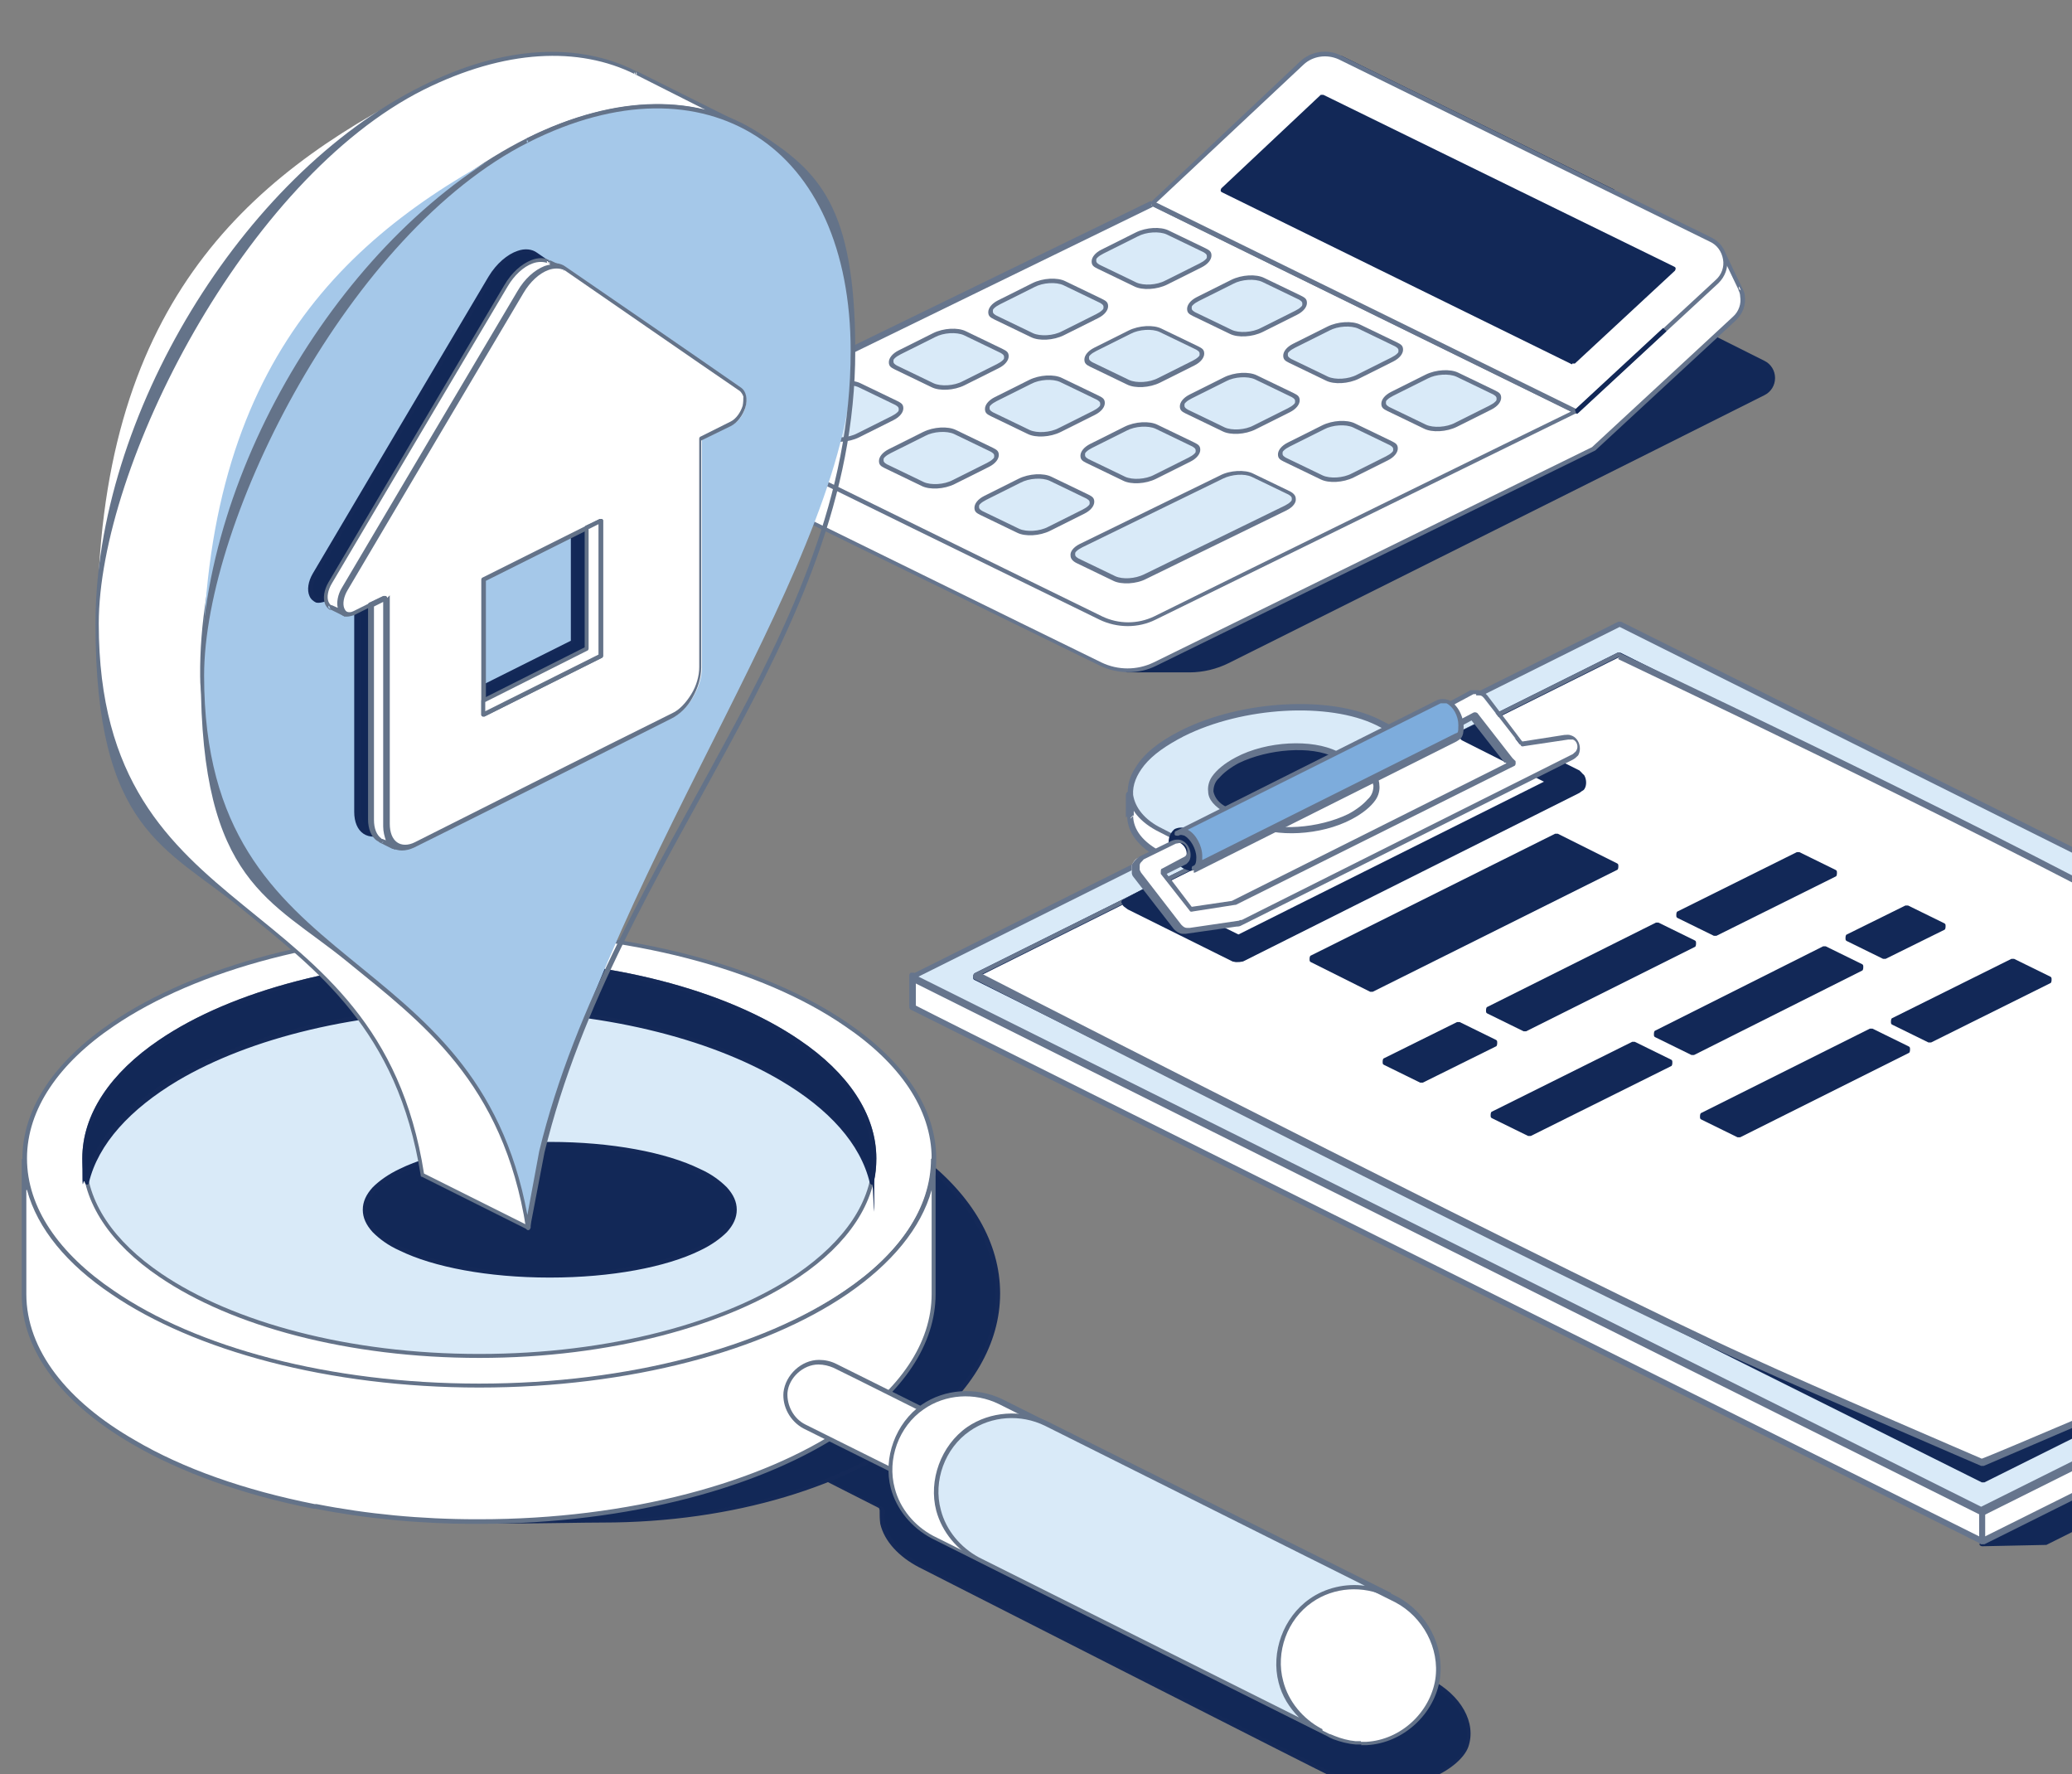
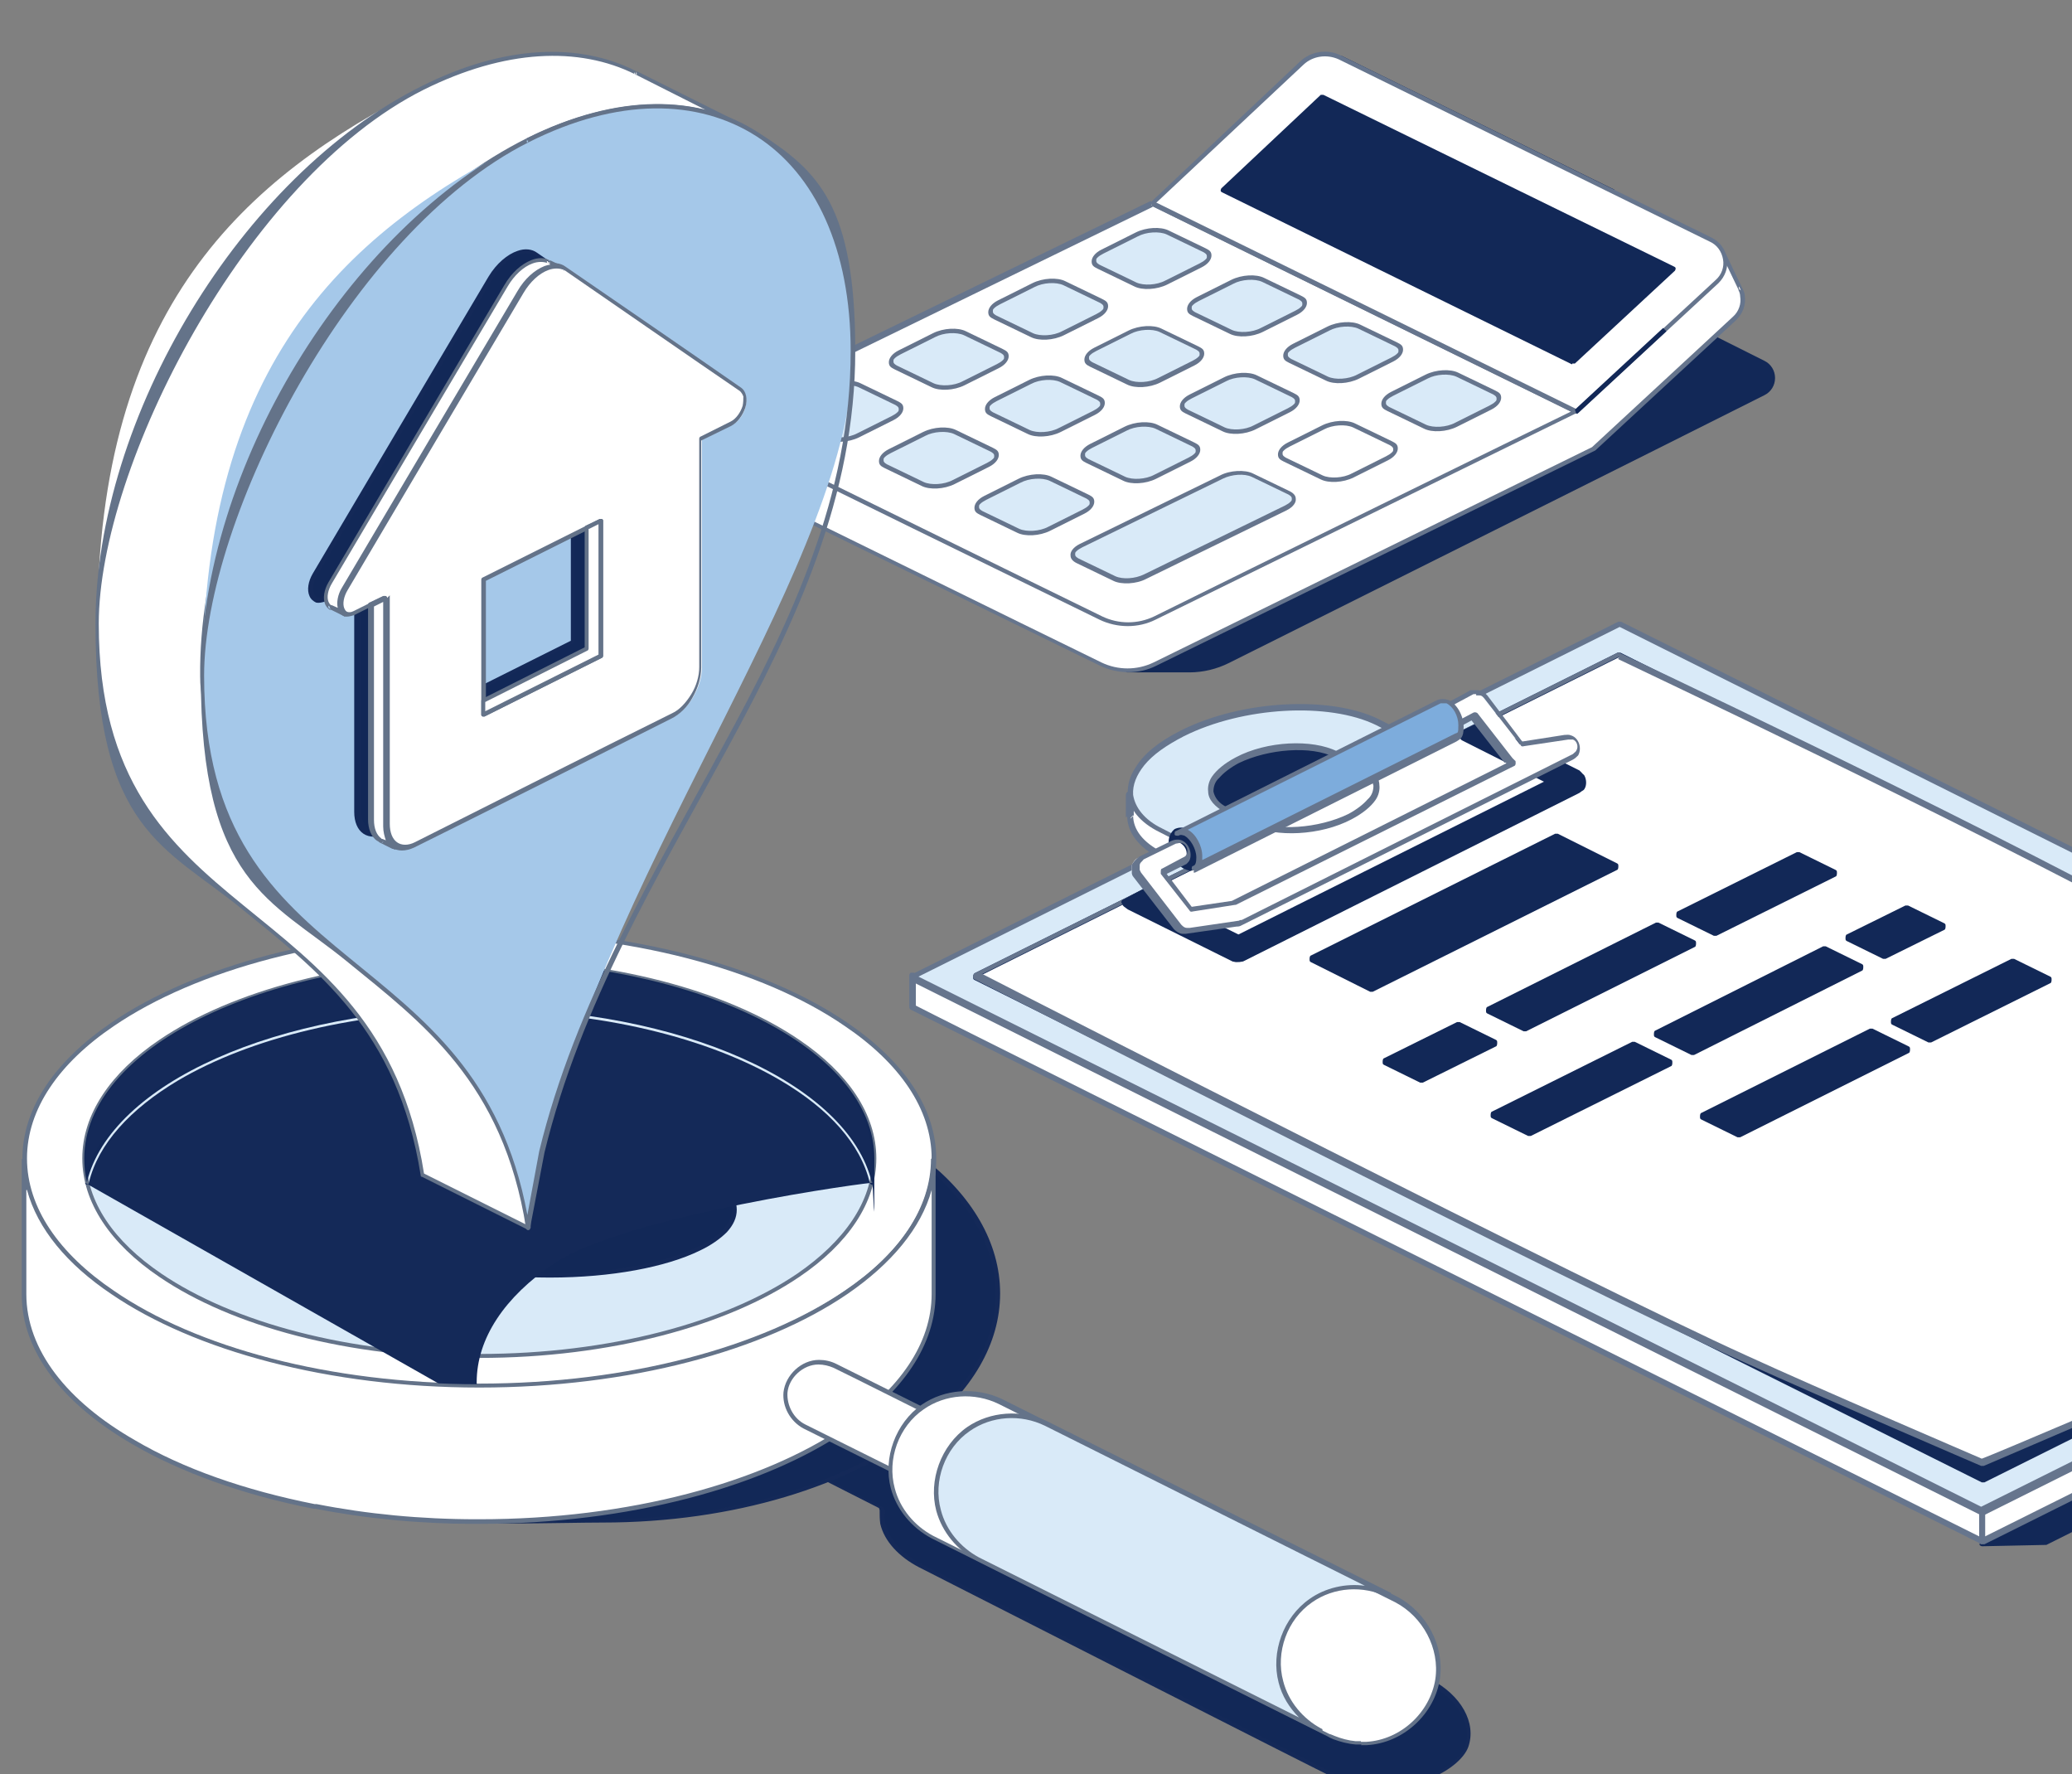
<svg xmlns="http://www.w3.org/2000/svg" id="_レイヤー_1" version="1.1" viewBox="0 0 314.7 269.4">
  <rect x="0" y="0" width="314.7" height="269.4" fill="#808080" stroke="none" />
  <defs>
    <style>
      .st0, .st1, .st2, .st3, .st4, .st5, .st6, .st7, .st8, .st9 {
        fill-rule: evenodd;
      }

      .st0, .st1, .st10, .st8 {
        fill: #122857;
      }

      .st1, .st8 {
        stroke: #122857;
        stroke-miterlimit: 10;
      }

      .st11, .st5 {
        fill: #d9eaf8;
      }

      .st12, .st2 {
        fill: #fff;
      }

      .st13 {
        display: none;
      }

      .st3 {
        fill: #7dacdc;
      }

      .st4 {
        fill: #66758d;
      }

      .st6 {
        fill: #a5c8e9;
      }

      .st7 {
        fill: #647389;
      }

      .st8 {
        stroke-width: .5px;
      }

      .st9 {
        fill: #142958;
      }
    </style>
  </defs>
  <g id="_レイヤー_5">
    <g>
      <path class="st0" d="M301,234.3l9.5-.2,105.4-52.7-38.9-19.4c.5-6.9-93.1-11.1-93.1-11.1l17.1,83.4h0Z" />
      <path class="st0" d="M300.6,234.4c0,.2.2.4.5.4l9.5-.2h.2l105.4-52.7c.1,0,.2-.2.2-.5s0-.4-.2-.4l-38.6-19.3c0-.5-.5-.9-1.1-1.3-1.5-1-4.5-1.8-8.8-2.7-23.7-4.6-83.7-7.3-83.7-7.3-.1,0-.2,0-.4.1,0,0-.1.2,0,.4l17.1,83.4h0v.2h-.1ZM301.5,233.8l-16.9-82.4c6.3.2,60.6,2.9,83,7.2,3.5.7,6.2,1.5,7.8,2.2.5.2.9.5,1.1.7.1.1.2.2.2.5s0,.4.2.5l38,19-104.4,52.3-9,.2h-.1Z" />
      <path class="st2" d="M171.7,123.8c0,2.3,1.5,4.5,4.6,6.1l7.4,3.8c7.3,3.6,20.5,2.9,29.7-1.7,9.1-4.5,10.6-11.2,3.3-14.8l-7.4-3.8c-7.3-3.6-20.5-2.9-29.7,1.7-3,1.5-5.2,3.3-6.4,5l-1.5.4v3.4h0Z" />
      <path class="st4" d="M171.2,123.9c0,2.4,1.6,4.7,4.9,6.4l7.4,3.8c7.4,3.6,20.8,2.9,30-1.7,3.4-1.7,5.7-3.6,6.9-5.6.9-1.3,1.3-2.8,1.2-4.1-.2-2.2-1.8-4.3-4.9-5.8l-7.4-3.8c-7.4-3.6-20.8-2.9-30,1.7-3,1.5-5.2,3.3-6.6,5l-1.3.4c-.2,0-.4.2-.4.5v3.4h.1ZM171.7,124.3l.5-.5v-3l1.1-.4s.2,0,.2-.1c1.2-1.7,3.4-3.4,6.3-4.9,9-4.5,22-5.2,29.2-1.7l7.4,3.8c2.7,1.3,4.1,3.2,4.4,5.1.1,1.5-.5,3-1.7,4.5-1.3,1.6-3.3,3-6,4.4-9,4.5-22,5.2-29.2,1.7l-7.4-3.8c-2.9-1.5-4.4-3.4-4.4-5.6l-.5.5h0Z" />
      <path class="st5" d="M179.6,111.3c9.1-4.5,22.4-5.2,29.7-1.7l7.4,3.8c7.3,3.6,5.8,10.3-3.3,14.8s-22.4,5.2-29.7,1.7l-7.4-3.8c-7.3-3.6-5.8-10.3,3.3-14.8h0Z" />
      <path class="st4" d="M179.4,110.9c-3.4,1.7-5.7,3.6-6.9,5.6-.9,1.3-1.3,2.8-1.2,4.1.2,2.2,1.8,4.3,4.9,5.8l7.4,3.8c7.4,3.6,20.8,2.9,30-1.7,3.4-1.7,5.7-3.6,6.9-5.6.9-1.3,1.3-2.8,1.2-4.1-.2-2.2-1.8-4.3-4.9-5.8l-7.4-3.8c-7.4-3.6-20.8-2.9-30,1.7h0ZM179.8,111.8c9-4.5,22-5.2,29.2-1.7l7.4,3.8c2.7,1.3,4.1,3.2,4.4,5.1.1,1.5-.5,3-1.7,4.5-1.3,1.6-3.3,3-6,4.4-9,4.5-22,5.2-29.2,1.7l-7.4-3.8c-2.7-1.3-4.1-3.2-4.4-5.1-.1-1.5.5-3,1.7-4.5,1.3-1.6,3.3-3,6-4.4h0Z" />
      <path class="st0" d="M188,115.5c4.6-2.3,11.3-2.7,14.9-.9l3.8,1.9c3.6,1.8,2.9,5.2-1.7,7.5-4.6,2.3-11.3,2.7-14.9.9l-3.8-1.9c-3.6-1.8-2.9-5.2,1.7-7.5h0Z" />
      <polygon class="st2" points="301 229.3 408.4 175.8 408.4 180.6 301 234 301 229.3 301 229.3" />
      <path class="st4" d="M300.9,228.9c-.1,0-.2.2-.2.5v4.7c0,.1,0,.4.2.4h.5l107.3-53.5c.1,0,.2-.2.2-.5v-4.7c0-.1,0-.4-.2-.4h-.5l-107.3,53.5h0ZM301.5,229.7l106.5-53.1v3.6l-106.5,53.1v-3.6h0Z" />
      <polygon class="st2" points="301 229.3 138.5 148.3 138.5 153.1 301 234 301 229.3 301 229.3" />
      <path class="st4" d="M301.5,229.3c0-.1,0-.4-.2-.5l-162.5-81.1h-.5s-.2.2-.2.4v4.7c0,.1,0,.4.2.5l162.5,81.1h.5c.1,0,.2-.2.2-.4v-4.7h0ZM300.6,229.7v3.6c-11.2-5.6-154.6-77-161.5-80.6v-3.6c11.4,5.7,161.5,80.6,161.5,80.6h0Z" />
      <polygon class="st5" points="246 94.8 408.4 175.8 300.9 229.4 138.4 148.3 246 94.8 246 94.8" />
      <path class="st4" d="M246.2,94.4h-.4l-107.4,53.6s-.2.2-.2.5,0,.4.2.5l162.5,81.1h.4l107.4-53.6c.1,0,.2-.2.2-.5s0-.4-.2-.5l-162.5-81.1h0ZM246,95.2c6.3,3.2,149,74.3,161.4,80.5l-106.5,53.1c-6.3-3.2-149-74.3-161.4-80.5l106.5-53.1h0Z" />
      <polygon class="st0" points="245.8 99.6 398.8 175.8 301 224.5 148.1 148.3 245.8 99.6 245.8 99.6" />
      <path class="st0" d="M246.1,99.1h-.4l-97.7,48.7s-.2.2-.2.5,0,.4.2.5l153,76.3h.4l97.7-48.7c.1,0,.2-.2.2-.5s0-.4-.2-.5l-153-76.3h0ZM245.8,100.1l151.9,75.7s-91.6,45.7-96.6,48.2l-151.9-75.7,96.6-48.2h0Z" />
      <path class="st2" d="M245.8,99.6s49.3,23.2,83.4,41.6c35.9,19.3,69.5,23.5,69.5,23.5,0,0-14.9,19.1-31.1,27.2-13.1,6.6-27,13.5-34.1,16.5-9.2,3.9-32.4,13.9-32.4,13.9,0,0-24.2-10.3-35.7-15.6-25.5-11.5-117-58.3-117-58.3l97.7-48.7h-.1Z" />
      <path class="st4" d="M246.1,99.1h-.4l-97.7,48.7s-.2.2-.2.4,0,.4.2.5c0,0,91.6,46.8,117.2,58.3,11.5,5.2,35.7,15.6,35.7,15.6h.4s23.3-10,32.4-13.9c7.3-3.2,21.1-10,34.3-16.6,16.3-8.3,31.4-27.3,31.4-27.3,0-.1.1-.4,0-.5,0-.1-.2-.2-.4-.2,0,0-33.5-4.1-69.4-23.3-34-18.4-83.5-41.6-83.5-41.6h0ZM245.8,100.1c3.5,1.7,50.4,23.8,83.2,41.4,32.7,17.6,63.4,22.6,68.9,23.3-2.8,3.4-16.2,19.2-30.5,26.5-13.1,6.6-26.9,13.5-34.1,16.5-8.8,3.8-30.1,12.9-32.3,13.7-2.3-1-24.7-10.6-35.6-15.6-24.1-10.9-106.9-53.2-116.2-58l96.7-48.2h0v.2h-.1Z" />
      <path class="st4" d="M187.7,115c-1.7.9-2.9,1.9-3.6,2.9-.5.7-.7,1.6-.6,2.3,0,1.2,1,2.3,2.6,3.2l3.8,1.9c3.8,1.9,10.7,1.6,15.4-.9,1.7-.9,2.9-1.9,3.6-2.9.5-.7.7-1.6.6-2.3,0-1.2-1-2.3-2.6-3.2l-3.8-1.9c-3.8-1.9-10.7-1.6-15.4.9h0ZM188.1,115.9c4.5-2.2,11.1-2.7,14.6-.9l3.8,1.9c1.3.6,1.9,1.5,2.1,2.4,0,.7-.2,1.5-.9,2.1-.6.7-1.6,1.5-2.9,2.2-4.5,2.2-11.1,2.7-14.6.9l-3.8-1.9c-1.3-.6-1.9-1.5-2.1-2.4,0-.7.2-1.5.9-2.1.6-.7,1.6-1.5,2.9-2.2h0Z" />
      <path class="st0" d="M225.1,109.9l-3.3,1.6s0,.1.1.1c.1.1.2.2.5.4l13.4,6.7-47.5,23.8-14.2-7-3,1.6c.1.4.4.5.7.7l15.9,7.9c.1,0,.2,0,.5.1.4,0,.5,0,1-.1l50.9-25.5c.4-.2.5-.2.7-.7.2-.6.1-1.3-.2-1.8,0,0-.2-.2-.4-.2l-14.8-7.4h-.2Z" />
      <path class="st0" d="M225.2,109.6h-.4l-3.3,1.6c-.1,0-.2.1-.2.2v.4s.1.1.2.2c.1.1.4.2.5.4h0l12.5,6.3-46.4,23.2-14-6.9h-.5l-3,1.6c-.2,0-.4.4-.2.6.2.5.4.5.9.9h0l15.9,7.9h0c.1,0,.4.1.5.1.5,0,.6,0,1.1-.1h0l50.9-25.5h0c.4-.2.6-.4.9-.9.4-.7.2-1.7-.4-2.3s-.2-.2-.5-.4h0l-14.8-7.4h.4ZM222.6,111.6l2.4-1.2,14.6,7.3s.2.1.2.2c.4.4.4.9.2,1.2-.1.2-.2.4-.5.5-1.5.7-49.5,24.8-50.9,25.4-.2,0-.4.1-.7,0h-.4l-15.8-7.9s-.1,0-.2-.1l2.3-1.2,14,6.9h.4l47.5-23.8c.1,0,.2-.2.2-.4s0-.4-.2-.5l-13.4-6.7h0l.2.2h0Z" />
      <polygon class="st0" points="236.4 127.1 245.3 131.6 208.3 150.1 199.3 145.6 236.4 127.1 236.4 127.1" />
      <polygon class="st0" points="273.2 129.8 278.5 132.4 260.5 141.4 255.1 138.7 273.2 129.8 273.2 129.8" />
      <path class="st0" d="M273.3,129.4h-.4l-18.1,9c-.1,0-.2.2-.2.5s0,.4.2.5l5.5,2.7h.4l18.1-9c.1,0,.2-.2.2-.5s0-.4-.2-.5l-5.5-2.7h0ZM273.2,130.2l4.4,2.2-17,8.5-4.4-2.2,17-8.5h0Z" />
      <polygon class="st0" points="251.7 140.4 257 143.2 231.5 155.9 226 153.2 251.7 140.4 251.7 140.4" />
      <path class="st0" d="M251.9,140.1h-.4l-25.6,12.8c-.1,0-.2.2-.2.5s0,.4.2.5l5.5,2.7h.4l25.6-12.8c.1,0,.2-.2.2-.5s0-.4-.2-.5l-5.5-2.7h0ZM251.7,141.1l4.4,2.2-24.5,12.3-4.4-2.2,24.5-12.3h0Z" />
      <path class="st0" d="M236.6,126.6h-.4l-37.1,18.5c-.1,0-.2.2-.2.5s0,.4.2.5l9,4.5h.4l37.1-18.5c.1,0,.2-.2.2-.5s0-.4-.2-.5l-9-4.5h0ZM236.4,127.6l7.9,4-36,18-7.9-4,36-18h0Z" />
      <polygon class="st0" points="221.4 155.5 226.9 158.2 215.8 163.8 210.5 161 221.4 155.5 221.4 155.5" />
      <polygon class="st0" points="289.6 137.9 295.1 140.7 286.2 145.1 280.7 142.4 289.6 137.9 289.6 137.9" />
      <path class="st0" d="M289.8,137.5h-.4l-8.9,4.4c-.1,0-.2.2-.2.5s0,.4.2.5l5.5,2.7h.4l8.9-4.4c.1,0,.2-.2.2-.5s0-.4-.2-.5l-5.5-2.7h0ZM289.6,138.5l4.4,2.2-7.8,3.9-4.4-2.2,7.8-3.9h0Z" />
      <polygon class="st0" points="277.2 144.2 282.5 146.9 257 159.5 251.7 156.9 277.2 144.2 277.2 144.2" />
      <path class="st0" d="M277.3,143.7h-.4l-25.5,12.8c-.1,0-.2.2-.2.5s0,.4.2.5l5.5,2.7h.4l25.5-12.8c.1,0,.2-.2.2-.5s0-.4-.2-.5l-5.5-2.7h0ZM277.2,144.7l4.4,2.2-24.4,12.2-4.4-2.2,24.4-12.2h0Z" />
      <polygon class="st0" points="248 158.7 253.5 161.4 232.3 171.9 226.9 169.3 248 158.7 248 158.7" />
      <path class="st0" d="M248.3,158.2h-.4l-21.3,10.6c-.1,0-.2.2-.2.5s0,.4.2.5l5.5,2.7h.4l21.3-10.6c.1,0,.2-.2.2-.5s0-.4-.2-.5l-5.5-2.7h0ZM248,159.2l4.4,2.2-20.2,10.1-4.4-2.2,20.2-10.1h0Z" />
      <polygon class="st0" points="305.7 146 311.1 148.7 293 157.7 287.6 155 305.7 146 305.7 146" />
      <path class="st0" d="M305.9,145.6h-.4l-18.1,9c-.1,0-.2.2-.2.5s0,.4.2.5l5.5,2.7h.4l18.1-9c.1,0,.2-.2.2-.5s0-.4-.2-.5l-5.5-2.7h0ZM305.7,146.5l4.4,2.2-17,8.5-4.4-2.2,17-8.5h0Z" />
      <polygon class="st0" points="284.2 156.7 289.6 159.4 264.1 172.2 258.6 169.5 284.2 156.7 284.2 156.7" />
      <path class="st0" d="M284.4,156.2h-.4l-25.6,12.8c-.1,0-.2.2-.2.5s0,.4.2.5l5.5,2.7h.4l25.6-12.8c.1,0,.2-.2.2-.5s0-.4-.2-.5l-5.5-2.7h0ZM284.2,157.2l4.4,2.2-24.5,12.3-4.4-2.2,24.5-12.3h0Z" />
      <path class="st0" d="M221.7,155.2h-.4l-11.1,5.5c-.1,0-.2.2-.2.5s0,.4.2.5l5.5,2.7h.4l11.1-5.5c.1,0,.2-.2.2-.5s0-.4-.2-.5l-5.5-2.7h0ZM221.4,156.1l4.4,2.2-10,5-4.4-2.2,10-5h0Z" />
      <path class="st0" d="M180.1,126.4c-1.1-.6-2.1.1-2.1,1.6s1,3.2,2.1,3.8,2.1-.1,2.1-1.6-1-3.2-2.1-3.8h0Z" />
      <path class="st0" d="M180.3,125.9c-.7-.4-1.5-.2-1.9,0-.5.4-.9,1.1-.9,1.9,0,1.7,1.1,3.5,2.3,4.1s1.5.2,1.9,0c.5-.4.9-1.1.9-1.9,0-1.7-1.1-3.5-2.3-4.1h0ZM180,126.7c1,.5,1.8,1.9,1.8,3.3s-.1,1-.5,1.2c-.2.2-.6.2-1,0-1-.5-1.8-1.9-1.8-3.3s.1-1,.5-1.2c.2-.2.6-.2,1,0h0Z" />
      <path class="st2" d="M224.1,105.1h-.5c0,.1-2.9,1.6-2.9,1.6-.4.2-.5.2-.7.6-.5.9,0,1.9.7,2.4.5.1,1,0,1.3,0l1.7-.9,5.3,6.9.4.4-42.3,21.1-6.4,1-4.4-5.6,3-1.6.4-.2c.2-.4.4-.4.5-.9.2-.9-.5-1.9-1.5-2.1-.4,0-.5,0-1,.1l-4.9,2.4c-.4.2-.7.6-.9,1.1v1c0,.1.1.2.2.4l6.2,8c.4.4.7.6,1.1.6h.5l7.7-1.1c.1,0,.4,0,.5-.1l50.4-25.2c.4-.2.5-.2.7-.6.5-.9.1-1.9-.7-2.3-.4-.1-.5-.1-1-.1l-6.7,1-5.6-7.2-.4-.4c-.2-.2-.5-.3-.9-.4h-.5.4Z" />
      <path class="st4" d="M228.8,115.9l-41.7,20.9-6.1.9-3.8-5,2.6-1.3h0l.4-.2h0c.4-.4.5-.5.6-1,.2-1.2-.6-2.6-1.8-2.7-.5,0-.6,0-1.1.2h0l-4.9,2.4h0c-.5.4-1,.9-1.1,1.3v1.2c0,.1.1.4.2.5h0l6.2,8h0c.4.4.9.7,1.3.7h.5l7.7-1.1h0c.1,0,.4,0,.6-.1.4-.1,0,0,0,0l50.4-25.2h0c.4-.2.6-.4.9-.7.6-1.1.1-2.6-1-3-.5-.2-.6-.1-1.1-.1h0l-6.4,1-5.3-7h0l-.4-.4h0c-.3-.2-.6-.3-1-.4h-1.2c0,.1-2.9,1.6-2.9,1.6h0c-.4.2-.6.4-.9.7-.6,1.1-.1,2.6,1,3,.5.2,1.1.1,1.7,0h0l1.3-.7,5,6.4h.2,0ZM224.2,105.6h.4c.2,0,.4,0,.6.2l.2.2,5.6,7.2c0,.1.2.2.5.1l6.7-1h.7c.6.2.9,1.1.5,1.7-.1.2-.2.2-.5.5l-50.3,25.2c-.2,0-.3,0-.4.1l-7.5,1.1h-.4c-.4,0-.6-.2-.9-.5l-6.1-7.9s-.1-.2-.2-.4v-.7c0-.4.4-.6.6-.9l4.9-2.4c.2,0,.4-.1.7-.1.7,0,1.2.9,1,1.5,0,.2-.1.4-.4.6l-.4.2-3,1.6c-.1,0-.2.1-.2.4v.4l4.4,5.6c0,.1.2.2.5.1l6.4-1h.1l42.3-21.1c.1,0,.2-.2.2-.4s0-.4-.1-.4l-.4-.4-5.3-6.8c-.1-.1-.4-.2-.6-.1l-1.7.9c-.4,0-.7.2-1,0-.6-.2-.9-1.1-.6-1.7.1-.2.2-.2.5-.5l2.8-1.5h.4,0Z" />
      <path class="st3" d="M181.4,131.8h0l39.7-19.9h0c.5-.2.9-.9.9-1.7,0-1.5-1-3.2-2.1-3.8-.5-.2-1-.2-1.2,0h0l-39.7,19.9h0c.4-.1.9-.1,1.2,0,1.1.6,2.1,2.2,2.1,3.8s-.4,1.5-.9,1.7h0Z" />
      <path class="st4" d="M181.4,132.2c-.1,0-.4,0-.4-.2h0c0-.2,0-.5.2-.5.4-.1.5-.6.5-1.3,0-1.3-.9-2.8-1.8-3.3-.4-.1-.6-.2-.9,0h-.2c-.1,0-.4,0-.4-.2h0c0-.2,0-.5.2-.5l39.7-19.9c-.2,0-.2.4-.2.5h0c0-.2,0-.5.2-.5.5-.2,1.1-.2,1.7,0,1.3.6,2.3,2.4,2.3,4.1s-.5,1.8-1.1,2.2h-.2.2l-39.7,19.9h-.2v-.2h0ZM221,111.4l-38.4,19.2v-.6c0-1.6-1-3.4-2.2-4l38.4-19.2h.9c1,.5,1.8,1.9,1.8,3.3s-.1,1.1-.5,1.3h0ZM218.2,106.5h0ZM218.2,106.5h0Z" />
    </g>
  </g>
  <g id="_レイヤー_6">
    <g>
      <path class="st0" d="M171.2,101.8h9.5c2,0,4-.5,5.7-1.4,12.6-6.3,65.5-32.7,81.4-40.7.9-.4,1.4-1.3,1.4-2.3s-.5-1.8-1.4-2.3c-10-5-33.1-16.6-33.1-16.6l-63.5,63.2h0Z" />
      <path class="st0" d="M170.9,101.5s-.1.2,0,.4c0,0,.2.2.3.2h9.5c2,0,4.1-.5,5.9-1.4,12.6-6.3,65.5-32.7,81.4-40.7,1-.5,1.6-1.5,1.6-2.6s-.6-2.1-1.6-2.6c-10-5-33.1-16.6-33.1-16.6h-.4l-63.5,63.2h-.1ZM172,101.4l62.7-62.4,32.9,16.5c.7.4,1.2,1.1,1.2,2s-.5,1.6-1.2,2c-15.9,8-68.8,34.4-81.4,40.7-1.7.9-3.7,1.3-5.6,1.3h-8.6,0Z" />
      <path class="st2" d="M177.7,36.5l22.7-21.4c1.5-1.4,3.8-1.8,5.7-.8l50.2,24.6,5.5-.3,2.5,5.2h0c.2.4.3.7.4,1.1.2,1.3-.3,2.5-1.2,3.4l-21.4,19.8s-51.9,25.5-66.7,32.7c-2.6,1.3-5.7,1.3-8.2,0-11.7-5.7-45-22.1-56.5-27.7-.8-.4-1.2-1.1-1.2-2h0v-7h11.5c20.6-10.1,56.8-27.7,56.8-27.7h-.1Z" />
      <path class="st4" d="M177.5,36.2c-1.5.7-36.4,17.7-56.6,27.6h-11.4c-.2,0-.3.2-.3.3v7h0c0,1,.6,1.8,1.4,2.3,11.5,5.7,44.8,22,56.5,27.7,2.7,1.3,5.9,1.3,8.5,0,14.7-7.2,66.7-32.7,66.7-32.7h-.2.2l21.4-19.8c1-1,1.5-2.3,1.3-3.7,0-.4-.2-.8-.4-1.2h0l-2.5-5.2c0,0-.2-.2-.3-.2l-5.4.3c-2.2-1.1-50.1-24.6-50.1-24.6h0c-2-1-4.5-.6-6.1.9l-22.7,21.3h0ZM264,44h0c.2.3.3.7.3,1,.2,1.1-.2,2.3-1.1,3.1l-21.4,19.8-66.6,32.7c-2.5,1.2-5.4,1.2-7.9,0-11.7-5.7-45-22.1-56.5-27.7-.6-.3-1-.9-1-1.6l-.3.3h0l.3-.3v-6.6h11.4c20.6-10.1,56.8-27.7,56.8-27.7h-.2.2l22.7-21.4c1.4-1.3,3.5-1.6,5.3-.8l50.2,24.6h.2l5.3-.3,2.4,5h0ZM264.3,44.1h0ZM264.4,44.1s-.5-.3-.2-.6l.2.6h0ZM264.3,44.1h0ZM264.2,44.1h0ZM264.2,44.1h0ZM264.2,44.1h0ZM264.2,44.1h0ZM264.1,44.1h0ZM264.1,44.1h0ZM264.1,44h0ZM264.1,44h0ZM264.1,44h0ZM264.1,44h0ZM264.1,44h0Z" />
      <path class="st2" d="M175,30.9l64.4,31.6s-49.2,24.2-64,31.4c-2.6,1.3-5.7,1.3-8.2,0-11.7-5.7-45-22.1-56.5-27.7-.8-.4-1.2-1.1-1.2-2s.5-1.6,1.2-2l64.3-31.3h0Z" />
      <path class="st4" d="M175,31.2l-.2-.7s-49.7,24.2-64.3,31.3c-.9.4-1.4,1.3-1.4,2.3s.5,1.8,1.4,2.3c11.5,5.7,44.8,22,56.5,27.7,2.7,1.3,5.9,1.3,8.5,0,14.7-7.2,64-31.4,64-31.4.1,0,.2-.2.2-.3s0-.3-.2-.3l-64.4-31.6-.2.7h0ZM175,31.3l63.6,31.2c-5.8,2.8-49.6,24.3-63.3,31.1-2.5,1.2-5.4,1.2-7.9,0-11.7-5.7-45-22.1-56.5-27.7-.6-.3-1-1-1-1.6s.4-1.3,1-1.6l64.2-31.3h0Z" />
      <polygon class="st2" points="203.5 8.7 245.1 29.1 203.5 8.7 203.5 8.7" />
      <path class="st0" d="M203.3,9l41.6,20.4.3-.6-41.6-20.4c.1,0,.2.2.2.4s-.2.3-.3.3,0,0,0,0h-.2Z" />
      <path class="st2" d="M175,30.9l22.7-21.4c1.5-1.4,3.8-1.8,5.7-.8l56.4,27.7c1.2.6,2,1.7,2.2,2.9.2,1.3-.3,2.5-1.2,3.4l-21.4,19.8-64.4-31.6h0Z" />
      <path class="st4" d="M175,31.2h-.2l64.4,31.6h.4l21.4-19.8c1-1,1.5-2.3,1.3-3.7s-1.1-2.6-2.3-3.2l-56.4-27.7h0c-2-1-4.5-.6-6.1.9l-22.7,21.4.2.6h0ZM175.6,30.8l22.4-21c1.4-1.3,3.5-1.6,5.3-.8l56.4,27.7c1.1.5,1.8,1.5,2,2.7.2,1.1-.2,2.3-1.1,3.1l-21.2,19.6-63.7-31.3h0Z" />
      <polygon class="st0" points="238.9 54.9 185.8 28.9 200.9 14.7 254.2 40.8 238.9 54.9 238.9 54.9" />
      <path class="st0" d="M238.8,55.2h.4l15.2-14.1s.1-.2.1-.3,0-.2-.2-.3l-53.3-26.1h-.4l-15.1,14.2s-.1.2-.1.3,0,.2.2.3l53.1,26.1h.1ZM238.9,54.5l-52.5-25.7,14.5-13.7,52.6,25.8-14.7,13.6s.1,0,.1,0Z" />
      <path class="st5" d="M182.4,40.3c1.4-.7,1.7-1.7.6-2.3l-5.6-2.7c-1.1-.6-3.2-.4-4.7.3l-5.2,2.6c-1.4.7-1.7,1.7-.6,2.3l5.6,2.7c1.1.6,3.2.4,4.7-.3l5.2-2.6h0Z" />
      <path class="st4" d="M182.5,40.6c1-.5,1.5-1.2,1.5-1.8s-.3-.8-.9-1.1l-5.6-2.7c-1.2-.6-3.4-.5-5,.3l-5.2,2.6c-1,.5-1.5,1.2-1.5,1.8s.3.8.9,1.1l5.6,2.7c1.2.6,3.4.5,5-.3l5.2-2.6h0ZM182.2,40l-5.2,2.6c-1.3.7-3.3.8-4.4.3l-5.6-2.7c-.3-.2-.5-.3-.5-.6s0-.3.2-.5.5-.4.9-.6l5.2-2.6c1.3-.7,3.3-.8,4.4-.3l5.6,2.7c.3.2.5.3.5.6s0,.3-.2.5-.5.4-.9.6h0Z" />
      <path class="st5" d="M196.9,47.5c1.4-.7,1.7-1.7.6-2.3l-5.6-2.7c-1.1-.6-3.2-.4-4.7.3l-5.2,2.6c-1.4.7-1.7,1.7-.6,2.3l5.6,2.7c1.1.6,3.2.4,4.7-.3l5.2-2.6h0Z" />
      <path class="st4" d="M197,47.8c1-.5,1.5-1.2,1.5-1.8s-.3-.8-.9-1.1l-5.6-2.7c-1.2-.6-3.4-.5-5,.3l-5.2,2.6c-1,.5-1.5,1.2-1.5,1.8s.3.8.9,1.1l5.6,2.7c1.2.6,3.4.5,5-.3l5.2-2.6h0ZM196.7,47.2l-5.2,2.6c-1.3.7-3.3.8-4.4.3l-5.6-2.7c-.3-.2-.5-.3-.5-.6s0-.3.2-.5.5-.4.9-.6l5.2-2.6c1.3-.7,3.3-.8,4.4-.3l5.6,2.7c.3.2.5.3.5.6s0,.3-.2.5-.5.4-.9.6h0Z" />
      <path class="st5" d="M211.4,54.6c1.4-.7,1.7-1.7.6-2.3l-5.6-2.7c-1.1-.6-3.2-.4-4.7.3l-5.2,2.6c-1.4.7-1.7,1.7-.6,2.3l5.6,2.7c1.1.6,3.2.4,4.7-.3l5.2-2.6h0Z" />
      <path class="st4" d="M211.6,54.9c1-.5,1.5-1.2,1.5-1.8s-.3-.8-.9-1.1l-5.6-2.7c-1.2-.6-3.4-.5-5,.3l-5.2,2.6c-1,.5-1.5,1.2-1.5,1.8s.3.8.9,1.1l5.6,2.7c1.2.6,3.4.5,5-.3l5.2-2.6h0ZM211.3,54.3l-5.2,2.6c-1.3.7-3.3.8-4.4.3l-5.6-2.7c-.3-.2-.5-.3-.5-.6s0-.3.2-.5.5-.4.9-.6l5.2-2.6c1.3-.7,3.3-.8,4.4-.3l5.6,2.7c.3.2.5.3.5.6s0,.3-.2.5-.5.4-.9.6h0Z" />
      <path class="st5" d="M226.3,61.9c1.4-.7,1.7-1.7.6-2.3l-5.6-2.7c-1.1-.6-3.2-.4-4.7.3l-5.2,2.6c-1.4.7-1.7,1.7-.6,2.3l5.6,2.7c1.1.6,3.2.4,4.7-.3l5.2-2.6h0Z" />
      <path class="st4" d="M226.5,62.2c1-.5,1.5-1.2,1.5-1.8s-.3-.8-.9-1.1l-5.6-2.7c-1.2-.6-3.4-.5-5,.3l-5.2,2.6c-1,.5-1.5,1.2-1.5,1.8s.3.8.9,1.1l5.6,2.7c1.2.6,3.4.5,5-.3l5.2-2.6h0ZM226.2,61.6l-5.2,2.6c-1.3.7-3.3.8-4.4.3l-5.6-2.7c-.3-.2-.5-.3-.5-.6s0-.3.2-.5.5-.4.9-.6l5.2-2.6c1.3-.7,3.3-.8,4.4-.3l5.6,2.7c.3.2.5.3.5.6s0,.3-.2.5-.5.4-.9.6h0Z" />
      <path class="st5" d="M166.7,48c1.4-.7,1.7-1.7.6-2.3l-5.6-2.7c-1.1-.6-3.2-.4-4.7.3l-5.2,2.6c-1.4.7-1.7,1.7-.6,2.3l5.6,2.7c1.1.6,3.2.4,4.7-.3l5.2-2.6h0Z" />
      <path class="st4" d="M166.8,48.3c1-.5,1.5-1.2,1.5-1.8s-.3-.8-.9-1.1l-5.6-2.7c-1.2-.6-3.4-.5-5,.3l-5.2,2.6c-1,.5-1.5,1.2-1.5,1.8s.3.8.9,1.1l5.6,2.7c1.2.6,3.4.5,5-.3l5.2-2.6h0ZM166.5,47.7l-5.2,2.6c-1.3.7-3.3.8-4.4.3l-5.6-2.7c-.3-.2-.5-.3-.5-.6s0-.3.2-.5.5-.4.9-.6l5.2-2.6c1.3-.7,3.3-.8,4.4-.3l5.6,2.7c.3.2.5.3.5.6s0,.3-.2.5-.5.4-.9.6h0Z" />
      <path class="st5" d="M181.2,55.2c1.4-.7,1.7-1.7.6-2.3l-5.6-2.7c-1.1-.6-3.2-.4-4.7.3l-5.2,2.6c-1.4.7-1.7,1.7-.6,2.3l5.6,2.7c1.1.6,3.2.4,4.7-.3l5.2-2.6h0Z" />
      <path class="st4" d="M181.4,55.5c1-.5,1.5-1.2,1.5-1.8s-.3-.8-.9-1.1l-5.6-2.7c-1.2-.6-3.4-.5-5,.3l-5.2,2.6c-1,.5-1.5,1.2-1.5,1.8s.3.8.9,1.1l5.6,2.7c1.2.6,3.4.5,5-.3l5.2-2.6h0ZM181.1,54.8l-5.2,2.6c-1.3.7-3.3.8-4.4.3l-5.6-2.7c-.3-.2-.5-.3-.5-.6s0-.3.2-.5.5-.4.9-.6l5.2-2.6c1.3-.7,3.3-.8,4.4-.3l5.6,2.7c.3.2.5.3.5.6s0,.3-.2.5-.5.4-.9.6h0Z" />
      <path class="st5" d="M195.7,62.3c1.4-.7,1.7-1.7.6-2.3l-5.6-2.7c-1.1-.6-3.2-.4-4.7.3l-5.2,2.6c-1.4.7-1.7,1.7-.6,2.3l5.6,2.7c1.1.6,3.2.4,4.7-.3l5.2-2.6h0Z" />
      <path class="st4" d="M195.9,62.6c1-.5,1.5-1.2,1.5-1.8s-.3-.8-.9-1.1l-5.6-2.7c-1.2-.6-3.4-.5-5,.3l-5.2,2.6c-1,.5-1.5,1.2-1.5,1.8s.3.8.9,1.1l5.6,2.7c1.2.6,3.4.5,5-.3l5.2-2.6h0ZM195.6,62l-5.2,2.6c-1.3.7-3.3.8-4.4.3l-5.6-2.7c-.3-.2-.5-.3-.5-.6s0-.3.2-.5.5-.4.9-.6l5.2-2.6c1.3-.7,3.3-.8,4.4-.3l5.6,2.7c.3.2.5.3.5.6s0,.3-.2.5-.5.4-.9.6h0Z" />
-       <path class="st5" d="M210.6,69.6c1.4-.7,1.7-1.7.6-2.3l-5.6-2.7c-1.1-.6-3.2-.4-4.7.3l-5.2,2.6c-1.4.7-1.7,1.7-.6,2.3l5.6,2.7c1.1.6,3.2.4,4.7-.3l5.2-2.6h0Z" />
      <path class="st4" d="M210.8,69.9c1-.5,1.5-1.2,1.5-1.8s-.3-.8-.9-1.1l-5.6-2.7c-1.2-.6-3.4-.5-5,.3l-5.2,2.6c-1,.5-1.5,1.2-1.5,1.8s.3.8.9,1.1l5.6,2.7c1.2.6,3.4.5,5-.3l5.2-2.6h0ZM210.5,69.3l-5.2,2.6c-1.3.7-3.3.8-4.4.3l-5.6-2.7c-.3-.2-.5-.3-.5-.6s0-.3.2-.5.5-.4.9-.6l5.2-2.6c1.3-.7,3.3-.8,4.4-.3l5.6,2.7c.3.2.5.3.5.6s0,.3-.2.5-.5.4-.9.6h0Z" />
      <path class="st5" d="M151.6,55.6c1.4-.7,1.7-1.7.6-2.3l-5.6-2.7c-1.1-.6-3.2-.4-4.7.3l-5.2,2.6c-1.4.7-1.7,1.7-.6,2.3l5.6,2.7c1.1.6,3.2.4,4.7-.3l5.2-2.6h0Z" />
      <path class="st4" d="M151.7,55.9c1-.5,1.5-1.2,1.5-1.8s-.3-.8-.9-1.1l-5.6-2.7c-1.2-.6-3.4-.5-5,.3l-5.2,2.6c-1,.5-1.5,1.2-1.5,1.8s.3.8.9,1.1l5.6,2.7c1.2.6,3.4.5,5-.3l5.2-2.6h0ZM151.4,55.3l-5.2,2.6c-1.3.7-3.3.8-4.4.3l-5.6-2.7c-.3-.2-.5-.3-.5-.6s0-.3.2-.5.5-.4.9-.6l5.2-2.6c1.3-.7,3.3-.8,4.4-.3l5.6,2.7c.3.2.5.3.5.6s0,.3-.2.5-.5.4-.9.6h0Z" />
      <path class="st5" d="M166.1,62.7c1.4-.7,1.7-1.7.6-2.3l-5.6-2.7c-1.1-.6-3.2-.4-4.7.3l-5.2,2.6c-1.4.7-1.7,1.7-.6,2.3l5.6,2.7c1.1.6,3.2.4,4.7-.3l5.2-2.6h0Z" />
      <path class="st4" d="M166.3,63c1-.5,1.5-1.2,1.5-1.8s-.3-.8-.9-1.1l-5.6-2.7c-1.2-.6-3.4-.5-5,.3l-5.2,2.6c-1,.5-1.5,1.2-1.5,1.8s.3.8.9,1.1l5.6,2.7c1.2.6,3.4.5,5-.3l5.2-2.6h0ZM166,62.4l-5.2,2.6c-1.3.7-3.3.8-4.4.3l-5.6-2.7c-.3-.2-.5-.3-.5-.6s0-.3.2-.5.5-.4.9-.6l5.2-2.6c1.3-.7,3.3-.8,4.4-.3l5.6,2.7c.3.2.5.3.5.6s0,.3-.2.5-.5.4-.9.6h0Z" />
      <path class="st5" d="M180.6,69.8c1.4-.7,1.7-1.7.6-2.3l-5.6-2.7c-1.1-.6-3.2-.4-4.7.3l-5.2,2.6c-1.4.7-1.7,1.7-.6,2.3l5.6,2.7c1.1.6,3.2.4,4.7-.3l5.2-2.6h0Z" />
      <path class="st4" d="M180.8,70.1c1-.5,1.5-1.2,1.5-1.8s-.3-.8-.9-1.1l-5.6-2.7c-1.2-.6-3.4-.5-5,.3l-5.2,2.6c-1,.5-1.5,1.2-1.5,1.8s.3.8.9,1.1l5.6,2.7c1.2.6,3.4.5,5-.3l5.2-2.6h0ZM180.5,69.5l-5.2,2.6c-1.3.7-3.3.8-4.4.3l-5.6-2.7c-.3-.2-.5-.3-.5-.6s0-.3.2-.5.5-.4.9-.6l5.2-2.6c1.3-.7,3.3-.8,4.4-.3l5.6,2.7c.3.2.5.3.5.6s0,.3-.2.5-.5.4-.9.6h0Z" />
      <path class="st5" d="M135.5,63.5c1.4-.7,1.7-1.7.6-2.3l-5.6-2.7c-1.1-.6-3.2-.4-4.7.3l-5.2,2.6c-1.4.7-1.7,1.7-.6,2.3l5.6,2.7c1.1.6,3.2.4,4.7-.3l5.2-2.6h0Z" />
      <path class="st4" d="M135.7,63.8c1-.5,1.5-1.2,1.5-1.8s-.3-.8-.9-1.1l-5.6-2.7c-1.2-.6-3.4-.5-5,.3l-5.2,2.6c-1,.5-1.5,1.2-1.5,1.8s.3.8.9,1.1l5.6,2.7c1.2.6,3.4.5,5-.3l5.2-2.6h0ZM135.4,63.2l-5.2,2.6c-1.3.7-3.3.8-4.4.3l-5.6-2.7c-.3-.2-.5-.3-.5-.6s0-.3.2-.5.5-.4.9-.6l5.2-2.6c1.3-.7,3.3-.8,4.4-.3l5.6,2.7c.3.2.5.3.5.6s0,.3-.2.5-.5.4-.9.6h0Z" />
      <path class="st5" d="M150,70.6c1.4-.7,1.7-1.7.6-2.3l-5.6-2.7c-1.1-.6-3.2-.4-4.7.3l-5.2,2.6c-1.4.7-1.7,1.7-.6,2.3l5.6,2.7c1.1.6,3.2.4,4.7-.3l5.2-2.6h0Z" />
      <path class="st4" d="M150.2,70.9c1-.5,1.5-1.2,1.5-1.8s-.3-.8-.9-1.1l-5.6-2.7c-1.2-.6-3.4-.5-5,.3l-5.2,2.6c-1,.5-1.5,1.2-1.5,1.8s.3.8.9,1.1l5.6,2.7c1.2.6,3.4.5,5-.3l5.2-2.6h0ZM149.9,70.3l-5.2,2.6c-1.3.7-3.3.8-4.4.3l-5.6-2.7c-.3-.2-.5-.3-.5-.6s0-.3.2-.5.5-.4.9-.6l5.2-2.6c1.3-.7,3.3-.8,4.4-.3l5.6,2.7c.3.2.5.3.5.6s0,.3-.2.5-.5.4-.9.6h0Z" />
      <path class="st5" d="M164.6,77.7c1.4-.7,1.7-1.7.6-2.3l-5.6-2.7c-1.1-.6-3.2-.4-4.7.3l-5.2,2.6c-1.4.7-1.7,1.7-.6,2.3l5.6,2.7c1.1.6,3.2.4,4.7-.3l5.2-2.6h0Z" />
      <path class="st4" d="M164.7,78c1-.5,1.5-1.2,1.5-1.8s-.3-.8-.9-1.1l-5.6-2.7c-1.2-.6-3.4-.5-5,.3l-5.2,2.6c-1,.5-1.5,1.2-1.5,1.8s.3.8.9,1.1l5.6,2.7c1.2.6,3.4.5,5-.3l5.2-2.6h0ZM164.4,77.4l-5.2,2.6c-1.3.7-3.3.8-4.4.3l-5.6-2.7c-.3-.2-.5-.3-.5-.6s0-.3.2-.5.5-.4.9-.6l5.2-2.6c1.3-.7,3.3-.8,4.4-.3l5.6,2.7c.3.2.5.3.5.6s0,.3-.2.5-.5.4-.9.6h0Z" />
      <path class="st5" d="M195.2,77.1c1.4-.7,1.7-1.7.5-2.3l-5.6-2.7c-1.2-.6-3.3-.4-4.7.3l-21.3,10.4c-1.4.7-1.7,1.7-.5,2.3l5.6,2.7c1.2.6,3.3.4,4.7-.3l21.3-10.4h0Z" />
      <path class="st4" d="M195.4,77.5c1-.5,1.5-1.2,1.4-1.8,0-.4-.3-.8-.9-1.1l-5.6-2.7c-1.2-.6-3.5-.5-5,.3l-21.3,10.4c-1,.5-1.5,1.2-1.4,1.8,0,.4.3.8.9,1.1l5.6,2.7c1.2.6,3.5.5,5-.3l21.3-10.4h0ZM195.1,76.8l-21.3,10.4c-1.4.7-3.3.8-4.4.3l-5.6-2.7c-.3-.2-.5-.3-.5-.6s0-.3.2-.5.5-.4.9-.6l21.3-10.4c1.4-.7,3.3-.8,4.4-.3l5.6,2.7c.3.2.5.3.5.6s0,.3-.2.5-.5.4-.9.6h0Z" />
      <polygon class="st2" points="239.4 62.5 253 50 239.4 62.5 239.4 62.5" />
      <path class="st0" d="M239.2,62.2l.2.6h.2l13.5-12.5-.5-.5-13.5,12.5h0Z" />
    </g>
  </g>
  <g id="_レイヤー_10" class="st13">
    <g>
      <path class="st2" d="M65.8,161.8h0c1.6,2.2,3.6,3.9,5.8,5.1h0l-10.5-5.3h0c-2.2-1.1-4.2-2.8-5.8-5.1l10.5,5.3h0Z" />
      <path class="st0" d="M55.3,156.2h0l10.5,5.3h0c0,0,0,.2.2.2,1.4,2,3.3,3.7,5.5,4.8h.2v.6h-.3c-3.5-1.8-7.1-3.5-10.6-5.3-2.3-1.2-4.3-2.9-5.8-5,0,0,0-.2-.2-.3,0-.2,0-.4.4-.4h.1ZM56.4,157.4c1.3,1.6,3,2.9,4.8,3.8l6.6,3.3c-.8-.8-1.6-1.6-2.2-2.5l-9.2-4.6h0Z" />
      <path class="st2" d="M55.3,156.5c-3-4.1-4.7-10-4.7-17.4s.6-8.5,1.6-12.7l10.5,5.3h0c-1,4.2-1.6,8.5-1.6,12.7,0,7.3,1.7,13.2,4.7,17.4h0l-10.5-5.3h0Z" />
      <path class="st0" d="M52.3,126.1l10.5,5.3h0v.7c-1.3,5.3-1.9,10.7-1.3,16.2.3,3.3,1,6.6,2.4,9.7v.2c.4.8.8,1.5,1.2,2.3h0c.2.4.4.7.7,1h0v.3h0v.2h-.3l-10.5-5.3s-.2-.2-.3-.3c-3.7-5.3-4.8-12-4.6-18.3,0-3.9.6-7.7,1.5-11.5,0-.3,0-.5.4-.5h.3ZM52.4,126.9c-1.5,6.2-2.1,12.7-.9,19.1v.4c.7,3.5,1.9,6.9,4,9.8h0l9.4,4.7c-2.7-4.3-3.8-9.4-4.1-14.6-.2-4.9.4-9.7,1.5-14.4h0l-10-5h0Z" />
      <path class="st2" d="M77.7,90.5h0c6.3-3.2,12.1-3.4,16.7-1.1h0l10.5,5.3h0c-4.3-2.2-9.7-2.2-15.5.4l-1.2.6-10.7-5.2h.2Z" />
      <path class="st0" d="M87.7,87.6c2.4,0,4.8.5,6.9,1.6l10.5,5.3h0v.3c0,.2-.2.4-.7.2-4.5-2.2-9.9-1.7-14.6.3-.2,0-.3,0-.5.2l-1.2.6h-.3l-10.7-5.2h0v-.2h0v-.3s.2,0,.3-.2h.2c3.1-1.5,6.4-2.5,9.8-2.5h.4-.1ZM87.6,88.2c-3.2,0-6.4.9-9.3,2.3l10,4.8,1-.5c3.6-1.6,7.7-2.5,11.6-1.8h0c-2.2-1.1-4.5-2.2-6.7-3.3s-4.3-1.5-6.6-1.5h0Z" />
      <path class="st2" d="M92,109c7.1-1.4,12.3,4.1,12.3,13.8s-7.2,24.1-16,28.5-11.5,1.3-14.2-4c1.2-.2,2.4-.7,3.6-1.3,8.8-4.4,16-17.2,16-28.5s-.6-6.3-1.8-8.6h0Z" />
      <path class="st0" d="M94.2,108.4c2.7,0,5.3,1.2,7.1,3.3,1.8,2.1,2.8,4.9,3.2,7.6.7,4.5,0,9.1-1.4,13.6-1.6,5-4.3,9.7-7.8,13.6-2.7,2.9-6,5.5-10,6.4-2.7.6-5.7.3-8-1.4-1.4-1-2.4-2.4-3.2-3.9,0,0-.2-.4.3-.5,2.8-.6,5.2-2.1,7.4-3.8,4.9-4.1,8.4-10,10.3-16,1.4-4.5,2.1-9.5,1.1-14.2-.3-1.3-.7-2.6-1.3-3.9h0q0-.4.3-.5h.3c.6,0,1.3-.2,1.9-.2h-.2ZM94.1,109.1c-.5,0-1.1,0-1.6,0h0c2.2,4.9,1.8,10.8.7,15.5-1.6,6.8-5,13.2-10.2,18-2.4,2.2-5.2,4.1-8.4,4.8h0c1.2,2.1,3,3.9,5.3,4.6,2.9.9,6.2,0,8.9-1.4,3.8-2.1,6.8-5.4,9.2-9,3.4-5.2,5.7-11.3,6-17.7,0-3,0-6.1-1.5-9-1-2.1-2.5-4.1-4.7-5.1s-2.4-.8-3.7-.8h0Z" />
      <path class="st3" d="M75.2,149c2.9,4,7.7,5.1,13.2,2.4,8.8-4.4,16-17.2,16-28.5s-7.2-17-16-12.6v-14.5c15.1-7.5,27.3,2.1,27.3,21.4s-12.2,41.2-27.3,48.7c-9.4,4.7-17.6,2.7-22.5-4.1l9.3-12.8h0Z" />
      <path class="st0" d="M98.3,92.8c4.4,0,8.8,2,11.8,5.4,4.2,4.7,5.6,11.4,5.9,17,.2,5.4-.5,10.9-2,16.1-1.9,7.1-5,13.8-9.2,19.8-4,5.7-8.8,10.9-15.1,14.3-4.1,2.3-8.7,3.8-13.6,3-3.1-.5-6.1-2-8.4-4.2-.7-.7-1.4-1.5-2-2.3v-.2h0v-.3l9.3-12.8c0,0,.3-.2.5,0h0c1.9,2.7,5.1,4.1,8.5,3.6,2.3-.3,4.4-1.3,6.2-2.6,3-2,5.6-4.8,7.6-7.9,2.8-4.1,4.7-8.9,5.6-13.8.8-4.1.9-8.4-.6-12.3-.8-2.2-2.1-4.2-4.1-5.4-1-.7-2.2-1.1-3.4-1.3-2.4-.3-4.8.3-6.9,1.4h-.3v-.2h0v-14.6h0c0-.3.4-.4.7-.5,2.9-1.4,6.1-2.3,9.4-2.3h.2,0ZM94.2,108.4c2.7,0,5.4,1.3,7.2,3.5,1.8,2.2,2.7,5,3.1,7.8.8,6.5-.9,13.2-3.8,18.9-2.4,4.7-5.7,9-10,11.9-1.8,1.2-3.9,2.2-6.1,2.6-1.8.3-3.7.2-5.4-.5-1.6-.6-2.9-1.7-3.9-3h0l-8.9,12.2c1.7,2.3,3.9,4.1,6.5,5.2,4.7,1.9,10.3,1,14.8-1.1,4-1.9,7.5-4.6,10.5-7.6,5.5-5.5,9.7-12.4,12.7-19.5,3-7.2,4.7-15,4.5-22.9,0-4.6-1-9.3-3.1-13.4-1.3-2.5-3.2-4.8-5.6-6.5-3.1-2.1-7.1-2.8-10.9-2.3-2.4.3-4.7,1.2-6.9,2.2h0v13.8h0c1.7-.8,3.5-1.3,5.3-1.3h0Z" />
      <path class="st2" d="M77.7,90.5l10.7,5.2c-11.8,5.9-21.9,20.6-25.6,36h0l-10.5-5.3c3.8-15.3,13.8-30,25.5-35.9h0Z" />
      <path class="st0" d="M77.8,90.2l10.7,5.2h0v.5c0,0-.2,0-.4.2-5.4,2.8-10,7.1-13.8,12-5.3,6.9-9.3,15-11.4,23.7h0v.2h-.3l-10.5-5.3c-.2,0-.2-.2-.2-.3v-.2c1.1-4.5,2.7-8.9,4.8-13.1h0c3.5-7.2,8.3-13.9,14.5-18.9,1.9-1.5,4-2.9,6.1-4,0,0,.2,0,.4,0h.2,0ZM77.6,90.9c-6.5,3.4-11.7,8.8-15.8,14.7-3,4.3-5.3,8.9-7.2,13.9-.8,2.2-1.5,4.4-2.1,6.6h0l10,5c1.8-6.9,4.7-13.5,8.5-19.4,4.2-6.4,9.5-12.2,16.2-15.9.2,0,.3-.2.5-.2l-10-4.8h0Z" />
      <path class="st2" d="M88.4,95.7v14.5c-6.9,3.5-12.8,12.1-15,21.1l-10.6.3c3.8-15.4,13.8-30.1,25.6-36h0Z" />
      <path class="st0" d="M88.5,95.4h0v.2h0v14.6c0,.3-.5.4-.8.6-2.9,1.6-5.4,4-7.4,6.5-3.1,3.9-5.3,8.4-6.6,13.2,0,.3-.2.6-.2.9h0v.2h0l-10.6.4h0s-.2-.2-.2-.3v-.5c2.3-9.3,6.7-18,12.8-25.2,3.5-4.1,7.5-7.7,12.2-10.2,0,0,.3,0,.4-.2,0,0,.3,0,.4-.2h.2-.2ZM88,96.3c-6.2,3.3-11.3,8.4-15.5,14.5-4.3,6.2-7.5,13.3-9.3,20.5h0l9.9-.3c1.6-6.3,4.8-12.3,9.5-16.9,1.6-1.6,3.4-3,5.5-4.1h0v-13.8h0Z" />
      <path class="st2" d="M65.8,161.8c-3-4.1-4.7-10-4.7-17.4s.6-8.5,1.6-12.7l10.6-.3c-.6,2.5-.9,5-.9,7.4,0,4.3,1,7.8,2.8,10.2l-9.3,12.8h0Z" />
      <path class="st0" d="M73.4,131.1c.2,0,.2.4,0,1-.8,3.6-1.1,7.3-.4,10.9.4,2.1,1.1,4.1,2.4,5.8h0v.3h0c0,0-9.3,12.9-9.3,12.9h0c-.2,0-.3,0-.5,0-2.2-3-3.4-6.6-4.1-10.2-1.2-6.4-.7-13.2.8-19.5v-.6h0c0-.2,10.6-.5,10.6-.5h.5ZM63,132c-1.6,6.7-2.2,13.7-.7,20.4.7,3.1,1.8,6.1,3.6,8.7h0l8.9-12.2c-1.7-2.4-2.4-5.4-2.6-8.3-.2-3,0-6,.8-9-3.3,0-6.6.2-9.9.3h-.1Z" />
    </g>
  </g>
  <g id="_レイヤー_8" class="st13">
    <g>
      <polygon class="st2" points="161.1 20.6 111.7 45.5 161.1 70.4 210.4 45.5 161.1 20.6 161.1 20.6" />
      <path class="st1" d="M161.2,20.3h-.3l-49.3,24.9s-.2.2-.2.3,0,.2.2.3l49.3,24.9h.3l49.3-24.9c.1,0,.2-.2.2-.3s0-.2-.2-.3l-49.3-24.9h0ZM161.1,21l48.6,24.5-48.6,24.5s-43-21.6-48.6-24.5c5.6-2.8,48.6-24.5,48.6-24.5h0Z" />
      <polygon class="st2" points="161.1 70.2 111.7 45.3 111.7 177 161.1 201.9 161.1 70.2 161.1 70.2" />
      <path class="st8" d="M161.4,70.2c0-.1,0-.2-.2-.3l-49.3-24.9h-.3s-.2.2-.2.3v131.6c0,.1,0,.2.2.3l49.3,24.9h.3s.2-.2.2-.3V70.2h0ZM160.7,70.4v130.9s-45.4-22.9-48.7-24.6V45.8c4.9,2.5,45.6,23,48.7,24.6h0Z" />
      <polygon class="st5" points="161.1 70.2 210.4 45.3 210.4 177 161.1 201.9 161.1 70.2 161.1 70.2" />
      <path class="st8" d="M160.9,69.9c-.1,0-.2.2-.2.3v131.6c0,.1,0,.2.2.3h.3l49.3-24.9c.1,0,.2-.2.2-.3V45.3c0,0,0-.2-.2-.3h-.3l-49.3,24.9h0ZM161.4,70.4s43.6-22,48.7-24.6v130.9c-3.1,1.6-43.7,22.1-48.7,24.6V70.4h0Z" />
      <polygon class="st0" points="167.5 169.3 175.8 165.2 175.8 177 167.5 181.2 167.5 169.3 167.5 169.3" />
      <path class="st0" d="M167.3,169c-.1,0-.2.2-.2.3v11.9c0,.1,0,.2.2.3h.3l8.3-4.2c.1,0,.2-.2.2-.3v-11.9c0,0,0-.2-.2-.3h-.3l-8.3,4.2h0ZM167.8,169.5l7.6-3.8v11.1l-7.6,3.8v-11.1h0Z" />
      <polygon class="st0" points="195.7 155.1 203.9 150.9 203.9 162.8 195.7 167 195.7 155.1 195.7 155.1" />
      <path class="st0" d="M195.5,154.8c-.1,0-.2.2-.2.3v11.9c0,0,0,.2.2.3h.3l8.2-4.2c.1,0,.2-.2.2-.3v-11.9c0,0,0-.2-.2-.3h-.3l-8.2,4.2h0ZM196,155.3l7.6-3.8v11.1l-7.6,3.8v-11.1h0Z" />
      <polygon class="st0" points="181.2 162.4 189.5 158.2 189.5 170.1 181.2 174.3 181.2 162.4 181.2 162.4" />
      <path class="st0" d="M181.1,162.1c-.1,0-.2.2-.2.3v11.9c0,0,0,.2.2.3h.3l8.3-4.2c.1,0,.2-.2.2-.3v-11.9c0,0,0-.2-.2-.3h-.3l-8.3,4.2h0ZM181.6,162.6l7.6-3.8v11.1l-7.6,3.8v-11.1h0Z" />
      <polygon class="st0" points="167.5 147.6 175.8 143.5 175.8 155.3 167.5 159.5 167.5 147.6 167.5 147.6" />
      <path class="st0" d="M167.3,147.3c-.1,0-.2.2-.2.3v11.9c0,0,0,.2.2.3s.2,0,.3,0l8.3-4.2c.1,0,.2-.2.2-.3v-11.9c0,0,0-.2-.2-.3h-.3l-8.3,4.2h0ZM167.8,147.8l7.6-3.8v11.1l-7.6,3.8v-11.1h0Z" />
      <polygon class="st0" points="195.7 133.4 203.9 129.2 203.9 141.1 195.7 145.3 195.7 133.4 195.7 133.4" />
      <path class="st0" d="M195.5,133.1c-.1,0-.2.2-.2.3v11.9c0,0,0,.2.2.3h.3l8.2-4.2c.1,0,.2-.2.2-.3v-11.9c0,0,0-.2-.2-.3h-.3l-8.2,4.2h0ZM196,133.6l7.6-3.8v11.1l-7.6,3.8v-11.1h0Z" />
      <polygon class="st0" points="181.2 140.7 189.5 136.5 189.5 148.4 181.2 152.6 181.2 140.7 181.2 140.7" />
      <path class="st0" d="M181.1,140.4c-.1,0-.2.2-.2.3v11.9c0,0,0,.2.2.3h.3l8.3-4.2c.1,0,.2-.2.2-.3v-11.9c0,0,0-.2-.2-.3h-.3l-8.3,4.2h0ZM181.6,140.9l7.6-3.8v11.1l-7.6,3.8v-11.1h0Z" />
      <polygon class="st0" points="167.5 125.4 175.8 121.3 175.8 133.1 167.5 137.3 167.5 125.4 167.5 125.4" />
      <path class="st0" d="M167.3,125.1c-.1,0-.2.2-.2.3v11.9c0,0,0,.2.2.3h.3l8.3-4.2c.1,0,.2-.2.2-.3v-11.9c0,0,0-.2-.2-.3h-.3l-8.3,4.2h0ZM167.8,125.6l7.6-3.8v11.1l-7.6,3.8v-11.1h0Z" />
      <polygon class="st0" points="195.7 111.2 203.9 107 203.9 118.9 195.7 123.1 195.7 111.2 195.7 111.2" />
      <path class="st0" d="M195.5,110.9c-.1,0-.2.2-.2.3v11.9c0,0,0,.2.2.3h.3l8.2-4.2c.1,0,.2-.2.2-.3v-11.9c0,0,0-.2-.2-.3h-.3l-8.2,4.2h0ZM196,111.4l7.6-3.8v11.1l-7.6,3.8v-11.1h0Z" />
      <polygon class="st0" points="181.2 118.5 189.5 114.3 189.5 126.2 181.2 130.4 181.2 118.5 181.2 118.5" />
      <path class="st0" d="M181.1,118.2c-.1,0-.2.2-.2.3v11.9c0,0,0,.2.2.3h.3l8.3-4.2c.1,0,.2-.2.2-.3v-11.9c0,0,0-.2-.2-.3h-.3l-8.3,4.2h0ZM181.6,118.7l7.6-3.8v11.1l-7.6,3.8v-11.1h0Z" />
      <polygon class="st0" points="167.5 103.2 175.8 99.1 175.8 110.9 167.5 115.1 167.5 103.2 167.5 103.2" />
      <path class="st0" d="M167.3,102.9c-.1,0-.2.2-.2.3v11.9c0,0,0,.2.2.3s.2,0,.3,0l8.3-4.2c.1,0,.2-.2.2-.3v-11.9c0,0,0-.2-.2-.3h-.3l-8.3,4.2h0ZM167.8,103.4l7.6-3.8v11.1l-7.6,3.8v-11.1h0Z" />
      <polygon class="st0" points="195.7 89 203.9 84.8 203.9 96.7 195.7 100.9 195.7 89 195.7 89" />
      <path class="st0" d="M195.5,88.7c-.1,0-.2.2-.2.3v11.9c0,0,0,.2.2.3h.3l8.2-4.2c.1,0,.2-.2.2-.3v-11.9c0,0,0-.2-.2-.3h-.3l-8.2,4.2h0ZM196,89.2l7.6-3.8v11.1l-7.6,3.8v-11.1h0Z" />
      <polygon class="st0" points="181.2 96.3 189.5 92.1 189.5 104 181.2 108.2 181.2 96.3 181.2 96.3" />
      <path class="st0" d="M181.1,96c-.1,0-.2.2-.2.3v11.9c0,0,0,.2.2.3h.3l8.3-4.2c.1,0,.2-.2.2-.3v-11.9c0,0,0-.2-.2-.3h-.3l-8.3,4.2h0ZM181.6,96.5l7.6-3.8v11.1l-7.6,3.8v-11.1h0Z" />
      <polygon class="st0" points="167.5 80.3 175.8 76.1 175.8 88 167.5 92.2 167.5 80.3 167.5 80.3" />
      <path class="st0" d="M167.3,80c-.1,0-.2.2-.2.3v11.9c0,0,0,.2.2.3h.3l8.3-4.2c.1,0,.2-.2.2-.3v-11.9c0-.1,0-.2-.2-.3h-.3l-8.3,4.2h0ZM167.8,80.5l7.6-3.8v11.1l-7.6,3.8v-11.1h0Z" />
      <polygon class="st0" points="195.7 66.1 203.9 61.9 203.9 73.8 195.7 77.9 195.7 66.1 195.7 66.1" />
      <path class="st0" d="M195.5,65.8c-.1,0-.2.2-.2.3v11.9c0,.1,0,.2.2.3h.3l8.2-4.2c.1,0,.2-.2.2-.3v-11.9c0-.1,0-.2-.2-.3h-.3l-8.2,4.2h0ZM196,66.3l7.6-3.8v11.1l-7.6,3.8v-11.1h0Z" />
      <polygon class="st0" points="181.2 73.3 189.5 69.2 189.5 81.1 181.2 85.2 181.2 73.3 181.2 73.3" />
      <path class="st0" d="M181.1,73c-.1,0-.2.2-.2.3v11.9c0,0,0,.2.2.3h.3l8.3-4.2c.1,0,.2-.2.2-.3v-11.9c0-.1,0-.2-.2-.3h-.3l-8.3,4.2h0ZM181.6,73.6l7.6-3.8v11.1l-7.6,3.8v-11.1h0Z" />
      <polygon class="st5" points="154 168.4 145.8 164.2 145.8 176.1 154 180.2 154 168.4 154 168.4" />
      <path class="st0" d="M154.3,168.4c0,0,0-.2-.2-.3l-8.2-4.2h-.3s-.2.2-.2.3v11.9c0,0,0,.2.2.3l8.2,4.2h.3s.2-.2.2-.3v-11.9h0ZM153.7,168.6v11.1l-7.6-3.8v-11.1l7.6,3.8h0Z" />
      <polygon class="st5" points="125.8 154.1 117.6 150 117.6 161.9 125.8 166 125.8 154.1 125.8 154.1" />
      <path class="st0" d="M126.1,154.1c0,0,0-.2-.2-.3l-8.3-4.2h-.3s-.2.2-.2.3v11.9c0,0,0,.2.2.3l8.3,4.2h.3s.2-.2.2-.3v-11.9h0ZM125.5,154.3v11.1l-7.6-3.8v-11.1l7.6,3.8h0Z" />
      <polygon class="st5" points="140.3 161.4 132 157.3 132 169.1 140.3 173.3 140.3 161.4 140.3 161.4" />
      <path class="st0" d="M140.6,161.4c0,0,0-.2-.2-.3l-8.3-4.2h-.3s-.2.2-.2.3v11.9c0,0,0,.2.2.3l8.3,4.2h.3s.2-.2.2-.3v-11.9h0ZM139.9,161.6v11.1l-7.6-3.8v-11.1l7.6,3.8h0Z" />
      <polygon class="st5" points="154 146.7 145.8 142.5 145.8 154.4 154 158.5 154 146.7 154 146.7" />
      <path class="st0" d="M154.3,146.7c0,0,0-.2-.2-.3l-8.2-4.2h-.3s-.2.2-.2.3v11.9c0,0,0,.2.2.3l8.2,4.2h.3s.2-.2.2-.3v-11.9h0ZM153.7,146.9v11.1l-7.6-3.8v-11.1l7.6,3.8h0Z" />
      <polygon class="st5" points="125.8 132.4 117.6 128.3 117.6 140.2 125.8 144.3 125.8 132.4 125.8 132.4" />
      <path class="st0" d="M126.1,132.4c0,0,0-.2-.2-.3l-8.3-4.2h-.3s-.2.2-.2.3v11.9c0,0,0,.2.2.3l8.3,4.2h.3s.2-.2.2-.3v-11.9h0ZM125.5,132.6v11.1l-7.6-3.8v-11.1l7.6,3.8h0Z" />
      <polygon class="st5" points="140.3 139.7 132 135.6 132 147.5 140.3 151.6 140.3 139.7 140.3 139.7" />
      <path class="st0" d="M140.6,139.7c0,0,0-.2-.2-.3l-8.3-4.2h-.3s-.2.2-.2.3v11.9c0,0,0,.2.2.3l8.3,4.2h.3s.2-.2.2-.3v-11.9h0ZM139.9,139.9v11.1l-7.6-3.8v-11.1l7.6,3.8h0Z" />
      <polygon class="st5" points="154 124.5 145.8 120.3 145.8 132.2 154 136.4 154 124.5 154 124.5" />
      <path class="st0" d="M154.3,124.5c0,0,0-.2-.2-.3l-8.2-4.2h-.3s-.2.2-.2.3v11.9c0,0,0,.2.2.3l8.2,4.2h.3s.2-.2.2-.3v-11.9h0ZM153.7,124.7v11.1l-7.6-3.8v-11.1l7.6,3.8h0Z" />
      <polygon class="st5" points="125.8 110.2 117.6 106.1 117.6 118 125.8 122.1 125.8 110.2 125.8 110.2" />
      <path class="st0" d="M126.1,110.2c0,0,0-.2-.2-.3l-8.3-4.2h-.3s-.2.2-.2.3v11.9c0,0,0,.2.2.3l8.3,4.2h.3s.2-.2.2-.3v-11.9h0ZM125.5,110.5v11.1l-7.6-3.8v-11.1l7.6,3.8h0Z" />
      <polygon class="st5" points="140.3 117.5 132 113.4 132 125.3 140.3 129.4 140.3 117.5 140.3 117.5" />
      <path class="st0" d="M140.6,117.5c0,0,0-.2-.2-.3l-8.3-4.2h-.3s-.2.2-.2.3v11.9c0,0,0,.2.2.3l8.3,4.2h.3s.2-.2.2-.3v-11.9h0ZM139.9,117.7v11.1l-7.6-3.8v-11.1l7.6,3.8h0Z" />
      <polygon class="st5" points="154 102.3 145.8 98.1 145.8 110 154 114.2 154 102.3 154 102.3" />
      <path class="st0" d="M154.3,102.3c0,0,0-.2-.2-.3l-8.2-4.2h-.3s-.2.2-.2.3v11.9c0,0,0,.2.2.3l8.2,4.2h.3s.2-.2.2-.3v-11.9h0ZM153.7,102.5v11.1l-7.6-3.8v-11.1l7.6,3.8h0Z" />
      <polygon class="st5" points="125.8 88.1 117.6 83.9 117.6 95.8 125.8 99.9 125.8 88.1 125.8 88.1" />
      <path class="st0" d="M126.1,88.1c0,0,0-.2-.2-.3l-8.3-4.2h-.3s-.2.2-.2.3v11.9c0,0,0,.2.2.3l8.3,4.2h.3s.2-.2.2-.3v-11.9h0ZM125.5,88.3v11.1l-7.6-3.8v-11.1l7.6,3.8h0Z" />
      <polygon class="st5" points="140.3 95.3 132 91.2 132 103.1 140.3 107.2 140.3 95.3 140.3 95.3" />
      <path class="st0" d="M140.6,95.3c0,0,0-.2-.2-.3l-8.3-4.2h-.3s-.2.2-.2.3v11.9c0,0,0,.2.2.3l8.3,4.2h.3s.2-.2.2-.3v-11.9h0ZM139.9,95.6v11.1l-7.6-3.8v-11.1l7.6,3.8h0Z" />
      <polygon class="st5" points="154 79.3 145.8 75.2 145.8 87 154 91.2 154 79.3 154 79.3" />
      <path class="st0" d="M154.3,79.3c0-.1,0-.2-.2-.3l-8.2-4.2h-.3s-.2.2-.2.3v11.9c0,0,0,.2.2.3l8.2,4.2h.3s.2-.2.2-.3v-11.9h0ZM153.7,79.5v11.1l-7.6-3.8v-11.1l7.6,3.8h0Z" />
      <polygon class="st5" points="125.8 65.1 117.6 60.9 117.6 72.8 125.8 77 125.8 65.1 125.8 65.1" />
      <path class="st0" d="M126.1,65.1c0-.1,0-.2-.2-.3l-8.3-4.2h-.3s-.2.2-.2.3v11.9c0,.1,0,.2.2.3l8.3,4.2h.3s.2-.2.2-.3v-11.9h0ZM125.5,65.3v11.1l-7.6-3.8v-11.1l7.6,3.8h0Z" />
      <polygon class="st5" points="140.3 72.4 132 68.2 132 80.1 140.3 84.3 140.3 72.4 140.3 72.4" />
      <path class="st0" d="M140.6,72.4c0-.1,0-.2-.2-.3l-8.3-4.2h-.3s-.2.2-.2.3v11.9c0,.1,0,.2.2.3l8.3,4.2h.3s.2-.2.2-.3v-11.9h0ZM139.9,72.6v11.1l-7.6-3.8v-11.1l7.6,3.8h0Z" />
      <polygon class="st3" points="160.9 25.1 120.7 45.2 160.9 65.4 201.1 45.2 160.9 25.1 160.9 25.1" />
      <path class="st0" d="M161.1,24.8h-.3l-40.2,20.1s-.2.2-.2.3,0,.2.2.3l40.2,20.1h.3l40.2-20.1c.1,0,.2-.2.2-.3s0-.2-.2-.3l-40.2-20.1h0ZM160.9,25.5l39.4,19.7-39.4,19.7c-2.5-1.2-34.6-17.3-39.4-19.7l39.4-19.7h0Z" />
      <polygon class="st2" points="160.9 32 194.2 48.7 201.1 45.2 160.9 25.1 160.9 32 160.9 32" />
      <path class="st0" d="M160.6,32c0,.1,0,.2.2.3l33.3,16.7h.3l6.9-3.4c.1,0,.2-.2.2-.3s0-.2-.2-.3l-40.2-20.1h-.3s-.2.2-.2.3v6.9h0ZM161.2,31.8v-6.1l39.1,19.6-6.1,3.1-33-16.5h0Z" />
      <polygon class="st0" points="160.9 25.1 120.7 45.2 127.6 48.7 160.9 32 160.9 25.1 160.9 25.1" />
      <path class="st0" d="M161.2,25.1c0-.1,0-.2-.2-.3h-.3l-40.2,20.1s-.2.2-.2.3,0,.2.2.3l6.9,3.4h.3l33.3-16.7c.1,0,.2-.2.2-.3v-6.9h0ZM160.6,25.7v6.1s-30.5,15.3-33,16.6l-6.1-3.1,39.1-19.6h0Z" />
    </g>
  </g>
  <g id="_レイヤー_7" class="st13">
    <g>
      <polygon class="st2" points="183.7 132.4 263.4 92.6 263.4 213.6 183.7 253.5 183.7 132.4 183.7 132.4" />
      <path class="st0" d="M183.5,132.1c-.1,0-.2.2-.2.3v121.1c0,.1,0,.2.2.3h.3l79.8-39.9c.1,0,.2-.2.2-.3v-121.1c0,0,0-.2-.2-.3h-.3l-79.8,39.9h0ZM184,132.7l79.1-39.5v120.3l-79.1,39.5v-120.3h0Z" />
      <polygon class="st2" points="261.7 96.5 186.8 134 200.1 140.7 275 103.2 261.7 96.5 261.7 96.5" />
      <path class="st0" d="M261.9,96.2h-.3l-74.9,37.5c-.1,0-.2.2-.2.3s0,.3.2.3l13.3,6.6h.3l74.9-37.5c.1,0,.2-.2.2-.3s0-.3-.2-.3l-13.3-6.6h0ZM261.7,96.9l12.5,6.3c-7,3.5-70.6,35.3-74.2,37.1l-12.5-6.3,74.2-37.1h0Z" />
      <polygon class="st2" points="203.5 142.3 200.1 140.7 200.1 261.7 203.5 263.4 203.5 142.3 203.5 142.3" />
      <path class="st0" d="M203.8,142.3c0,0,0-.3-.2-.3l-3.4-1.7h-.3c-.1,0-.2.2-.2.3v121.1c0,.1,0,.3.2.3l3.4,1.7h.3c.1,0,.2-.2.2-.3v-121.1h0ZM203.1,142.6v120.3l-2.7-1.3v-120.3l2.7,1.3h0Z" />
      <polygon class="st0" points="203.5 142.3 283.3 102.5 283.3 223.6 203.5 263.4 203.5 142.3 203.5 142.3" />
      <path class="st0" d="M203.3,142c-.1,0-.2.2-.2.3v121.1c0,.1,0,.2.2.3h.3l79.8-39.9c.1,0,.2-.2.2-.3v-121.1c0,0,0-.2-.2-.3h-.3l-79.8,39.9h0ZM203.8,142.6l79.1-39.5v120.3l-79.1,39.5v-120.3h0Z" />
      <path class="st2" d="M183.7,129.1h0l-3.4,1.7c3.7,5.8,12,9.4,23.2,11.6l3.4-1.7h0l76.4-38.2-3.4-1.7-77.5,38.8c-7.4-2-13.1-4.7-16.7-8.1l77.8-38.9-3.4-1.7-76.4,38.2h0Z" />
      <path class="st0" d="M183.4,129.3h0c0-.3,0-.4.2-.5l-3.4,1.7s-.2,0-.2.2v.3c3.7,5.8,12.1,9.5,23.4,11.8h.2l3.4-1.7h-.2.2l76.4-38.2c.1,0,.2-.2.2-.3s0-.3-.2-.3l-3.4-1.7h-.3s-74.1,37-77.4,38.7c-7.1-1.9-12.5-4.4-16-7.7l77.3-38.7c.1,0,.2-.2.2-.3s0-.3-.2-.3l-3.4-1.7h-.3l-76.4,38.2c-.1,0-.2.2-.2.4h0c0,0,0,0,0,0ZM206.7,140.4l-3.3,1.6c-10.8-2.2-18.9-5.6-22.6-11.1l3-1.5h0l76.2-38.1,2.6,1.3c-7.3,3.7-77.1,38.6-77.1,38.6-.1,0-.2,0-.2.3s0,.2.1.3c3.6,3.5,9.3,6.1,16.8,8.2h.2l77.4-38.7,2.6,1.3c-7.3,3.6-75.8,37.9-75.8,37.9h0ZM183.4,129.3h0Z" />
      <polygon class="st2" points="210.7 146 290.5 106.1 290.5 227.2 210.7 267.1 210.7 146 210.7 146" />
      <path class="st0" d="M210.6,145.7c-.1,0-.2.2-.2.3v121.1c0,.1,0,.2.2.3h.3l79.8-39.9c.1,0,.2-.2.2-.3v-121.1c0,0,0-.2-.2-.3h-.3l-79.8,39.9h0ZM211.1,146.2l79.1-39.5v120.3l-79.1,39.5v-120.3h0Z" />
      <polygon class="st2" points="288.8 110.1 213.9 147.5 227.2 154.2 302.1 116.7 288.8 110.1 288.8 110.1" />
      <path class="st0" d="M289,109.8h-.3l-74.9,37.5c-.1,0-.2.2-.2.3s0,.3.2.3l13.3,6.6h.3l74.9-37.5c.1,0,.2-.2.2-.3s0-.3-.2-.3l-13.3-6.6h0ZM288.8,110.5l12.5,6.3-74.2,37.1-12.5-6.3,74.2-37.1h0Z" />
      <path class="st0" d="M237.6,145.5c-1.3.7-1,2.5-1,4l4-2c-.3-.9-.8-3-3-2h0Z" />
      <path class="st2" d="M203.5,142.3c-11.9-2.5-19.7-6.3-23.2-11.6v121.1c3.6,6.1,12,9.6,23.2,11.6v-121.1h0Z" />
      <path class="st0" d="M203.8,142.3c0-.2-.1-.3-.3-.3-11.8-2.4-19.5-6.2-23-11.4,0,0-.2-.2-.4,0-.1,0-.2.2-.2.3v121.3c3.7,6.1,12.1,9.8,23.4,11.8h.3s.1-.2.1-.3v-121.1h0v-.2h0ZM203.1,142.6v120.4c-10.8-2-18.9-5.4-22.5-11.3v-119.9c3.8,4.9,11.3,8.5,22.5,10.8h0Z" />
      <path class="st0" d="M237.5,145.2h0c-.6.3-.9.9-1.1,1.5-.2.8-.1,1.9-.1,2.8s0,.2.2.3h.3l4-2c.1,0,.2-.2.2-.4-.1-.4-.3-1.1-.6-1.6-.2-.4-.6-.7-1-.9-.5-.2-1,0-1.8.2h0ZM237.8,145.8c.5-.3.9-.3,1.3-.2.4,0,.6.4.8.8.2.3.3.6.3.9l-3.2,1.6v-1.7c0-.6.3-1.1.8-1.4h0Z" />
      <polygon class="st5" points="230.5 155.9 310.3 116 310.3 237.1 230.5 277 230.5 155.9 230.5 155.9" />
      <path class="st0" d="M230.4,155.6c-.1,0-.2.2-.2.3v121.1c0,.1,0,.2.2.3h.3l79.8-39.9c.1,0,.2-.2.2-.3v-121.1c0,0,0-.2-.2-.3h-.3l-79.8,39.9h0ZM230.9,156.1s72.3-36.2,79.1-39.5v120.3l-79.1,39.5v-120.3h0Z" />
      <path class="st2" d="M210.7,142.6h0l-3.4,1.7c3.7,5.8,12,9.4,23.2,11.6l3.4-1.7h0l76.4-38.2-3.4-1.7-77.5,38.8c-7.4-2-13.1-4.7-16.7-8.1l77.8-38.9-3.4-1.7-76.4,38.2h0Z" />
      <path class="st0" d="M210.4,142.8h0c0-.3,0-.4.2-.5l-3.4,1.7s-.2,0-.2.2v.3c3.7,5.8,12.1,9.5,23.4,11.8h.2l3.4-1.7h-.2.2l76.4-38.2c.1,0,.2-.2.2-.3s0-.3-.2-.3l-3.4-1.7h-.3l-77.4,38.7c-7.1-1.9-12.5-4.4-16-7.7,6.3-3.1,77.3-38.7,77.3-38.7.1,0,.2-.2.2-.3s0-.3-.2-.3l-3.4-1.7h-.3l-76.4,38.2c-.1,0-.2.2-.2.4h0c0,0,0,.1,0,.1ZM233.8,153.9l-3.3,1.6c-10.8-2.2-18.9-5.6-22.6-11.1l3-1.5h0l76.2-38.1,2.6,1.3-77.1,38.6c-.1,0-.2,0-.2.3s0,.2.1.3c3.6,3.5,9.3,6.1,16.8,8.2h.2l77.4-38.7,2.6,1.3-75.8,37.9h.1ZM210.4,142.8h0Z" />
      <polygon class="st0" points="236.6 149.5 240 151.2 240 184.9 248.2 177 248.2 148 244.1 145.7 236.6 149.5 236.6 149.5" />
      <path class="st0" d="M236.5,149.2c-.1,0-.2.2-.2.3s0,.3.2.3l3.2,1.6v33.5c0,.1,0,.3.2.3h.4l8.2-7.9v-.2c.1,0,.1-29,.1-29,0,0,0-.2-.2-.3l-4.1-2.3h-.3l-7.5,3.8h0ZM237.4,149.5l6.7-3.4,3.7,2.1v28.7l-7.5,7.2v-32.9c0,0,0-.3-.2-.3l-2.8-1.4s.1,0,.1,0Z" />
      <polygon class="st2" points="230.5 155.9 227.2 154.2 227.2 275.3 230.5 277 230.5 155.9 230.5 155.9" />
      <path class="st0" d="M230.9,155.9c0-.2-.1-.3-.3-.3-11.8-2.4-19.5-6.2-23-11.4,0,0-.2-.2-.4,0-.1,0-.2.2-.2.3v121.3c3.7,6.1,12.1,9.8,23.4,11.8h.3s.1-.2.1-.3v-121.1h0v-.2h0ZM230.2,156.2v120.4c-10.8-2-18.9-5.4-22.5-11.3v-119.9c3.8,4.9,11.3,8.5,22.5,10.8h0Z" />
      <path class="st6" d="M252.1,138.3c2.1-1.1,4,2,3.9,5.6v23.9c0,4.8.4,8.5,3,11.8l-8.7-.4-5.3,8.1c-2.4-3.5-3.6-7.7-3.7-12.8v-23.2c0-2.3-1-7.1-3.9-5.6l14.7-7.4h0Z" />
      <path class="st0" d="M237.3,145.3l14.6-7.3h0c1-.5,2-.3,2.7.5,1,1,1.7,3.1,1.7,5.4v23.9h0c0,4.7.4,8.4,3,11.6,0,.1.1.3,0,.4,0,.1-.2.2-.3.2l-8.5-.4-5.2,7.9s-.2.2-.3.2-.2,0-.3-.1c-2.5-3.5-3.7-7.9-3.8-13h0v-23.2c0-1.3-.3-3.5-1.2-4.7-.3-.4-.6-.6-.9-.8-.3,0-.7,0-1.2,0h0c-.2,0-.4,0-.5,0,0-.2,0-.4.1-.5h0ZM239.1,145.1l13.1-6.6h0c.7-.4,1.4-.2,1.9.4.9.9,1.5,2.8,1.5,4.9h0v23.9c0,4.6.4,8.2,2.7,11.4l-7.9-.4c-.1,0-.2,0-.3.2l-5.1,7.6c-2.2-3.3-3.3-7.4-3.4-12.2v-23.2c0-1.4-.4-3.8-1.3-5.1-.3-.4-.7-.8-1.1-1h-.1Z" />
      <path class="st0" d="M230.9,155.9c0,0,0-.3-.2-.3l-3.4-1.7h-.3c-.1,0-.2.2-.2.3v121.1c0,.1,0,.3.2.3l3.4,1.7h.3c.1,0,.2-.2.2-.3v-121.1h0ZM230.2,156.1v120.3l-2.7-1.3v-120.3l2.7,1.3h0Z" />
      <path class="st2" d="M230.5,155.9c-11.9-2.5-19.7-6.3-23.2-11.6v121.1c3.6,6.1,12,9.6,23.2,11.6v-121.1h0Z" />
    </g>
  </g>
  <g id="_レイヤー_9" class="st13">
    <g>
      <polygon class="st2" points="10.9 220.5 10.9 154.7 4.1 158 18 125.6 31.8 144.2 25.1 147.6 25.1 213.5 23.1 214.4 25.1 216.4 91 249.4 97.9 246 108 262 108 264.9 69.9 259.9 69.9 257 76.8 256.5 10.9 223.5 10.9 220.5 10.9 220.5" />
      <path class="st0" d="M18.2,125.2l.2.2,13.9,18.6v.6l-.3.2-6.5,3.2v65.5c0,.1,0,.3-.3.5l-1.3.6,1.4,1.4,65.6,32.8,6.6-3.3h.2s.3,0,.5.2l10.1,16v3.5l-.2.2h-.2c0,.1-.2.1-.2.1l-38.1-5.1h-.2c0-.1-.2-.2-.3-.6v-2.9c0-.3.2-.5.5-.6l4.8-.4L10.3,223.8h-.2c0-.2-.1-.4-.1-.5v-67.9l-6,3h-.6v-.7l13.9-32.4v-.2c.1,0,.3,0,.3,0h.4l.3.2h0ZM5.2,156.8l5.4-2.7h.6c0,0,.1.3.1.3v68.7l65.6,32.8.2.2v.6l-.3.2h-.2l-6.4.5v1.9l36.9,4.9v-2.1l-9.7-15.5-6.4,3.2h-.5l-66-33h-.1c0-.1-2-2.1-2-2.1-.2-.3-.3-.6.1-.9l1.7-.8v-65.7c0-.1.2-.2.3-.3l6.2-3.1-12.9-17.3c-4.3,10-8.6,20-12.9,30.1h.3Z" />
      <polygon class="st2" points="13.1 221.7 27.3 214.6 91 246.5 97.9 243.1 108 262 69.9 257 76.8 253.5 13.1 221.7 13.1 221.7" />
      <path class="st0" d="M27.4,214.1h.2l63.5,31.8,6.6-3.3h.6v.2l10.1,18.9v.6h-.4c0,.1-.2.1-.2.1l-38.1-5h-.2l-.2-.2v-.6h.3c0-.1,5.9-3,5.9-3l-62.7-31.3c-.3-.3-.4-.7,0-1l14.2-7.1h.4-.1,0ZM14.4,221.7l62.7,31.3h.2c.2.4.2.7-.2,1l-5.2,2.6,35.1,4.7-9.3-17.5-6.4,3.2h-.5l-63.5-31.7c-4.3,2.1-8.6,4.3-12.9,6.4h0Z" />
      <polygon class="st2" points="6.3 159.1 4.1 158 18 125.6 20.2 126.8 6.3 159.1 6.3 159.1" />
      <path class="st0" d="M18.1,125.1h.2l2.2,1.1c.2,0,.2.2.3.3v.4l-13.9,32.4c-.2.4-.4.4-.6.3h-.2l-2.2-1.1c-.2,0-.2-.2-.3-.3v-.4l13.9-32.4c.2-.3.2-.4.6-.3h0ZM4.8,157.8l1.2.6,13.4-31.3-1.2-.6c-4.5,10.4-9,20.9-13.4,31.3h0Z" />
      <polygon class="st2" points="27.3 214.6 13.1 221.6 13.1 155.8 6.3 159.1 20.2 126.8 34.1 145.4 27.3 148.7 27.3 214.6 27.3 214.6" />
      <path class="st0" d="M20.5,126.3l.2.2,13.9,18.6v.6l-.3.2-6.5,3.2v65.5c0,.4-.2.4-.3.5l-14.2,7.1h-.6c0-.1-.1-.3-.1-.3v-65.1l-6,3h-.6v-.7l13.9-32.4v-.2c.1,0,.3,0,.3,0h.4,0ZM7.5,158l5.4-2.7h.6c0,0,.1.3.1.3v65.1l13.1-6.5v-65.7c0-.1.2-.2.3-.3l6.2-3.1-12.9-17.3c-4.3,10-8.6,20-12.9,30.1h0Z" />
-       <polygon class="st2" points="31 202.1 37.6 198.7 37.6 224 31 227.3 31 202.1 31 202.1" />
      <path class="st0" d="M37.4,198.8c.5,0,.5.4.5.6v25.3c0,.3,0,.4-.3.5l-6.6,3.3c-.4.1-.8,0-.8-.5v-25.3c0-.3,0-.4.3-.5l6.6-3.3h.3ZM31.3,203v24l5.5-2.8v-24c-1.8.9-3.7,1.8-5.5,2.8h0Z" />
      <polygon class="st6" points="31 202.1 19.5 196.3 19.5 221.6 31 227.3 31 202.1 31 202.1" />
      <path class="st0" d="M19.6,195.7h.2l11.5,5.8c.2.1.3.3.3.5v25.3c0,.4-.4.7-.8.5l-11.5-5.8c-.2-.1-.3-.3-.3-.5v-25.6c.1-.2.2-.3.6-.2h0ZM20,221.2l10.4,5.2v-24l-10.4-5.2v24h0Z" />
      <polygon class="st2" points="26.1 193 37.6 198.7 31 202.1 19.5 196.3 26.1 193 26.1 193" />
      <path class="st0" d="M26.2,192.4h.2l11.5,5.8c.4.2.4.8,0,1l-6.6,3.3c-.2.1-.3.1-.5,0l-11.5-5.8c-.4-.2-.4-.8,0-1l6.6-3.3h.3ZM20.7,196.3l10.3,5.1,5.4-2.7-10.3-5.1c-1.8.9-3.6,1.8-5.4,2.7h0Z" />
      <polygon class="st2" points="46.7 188.5 53.3 185.1 53.3 231.8 46.7 235.2 46.7 188.5 46.7 188.5" />
      <path class="st0" d="M53.5,184.6h.2v47.2c0,.4-.2.4-.3.5l-6.6,3.3h-.6v-47.2c0-.1,0-.3.3-.5l6.6-3.3s.4,0,.4,0ZM47.2,188.8v45.4l5.5-2.8v-45.4c-1.8.9-3.7,1.8-5.5,2.8h0Z" />
      <polygon class="st2" points="62.4 206.2 69 202.9 69 239.7 62.4 243 62.4 206.2 62.4 206.2" />
      <path class="st0" d="M69.2,202.4h.2v37.3c0,.1,0,.3-.3.5l-6.6,3.3h-.6v-37.3c0-.4.2-.4.3-.5l6.6-3.3h.4ZM62.9,206.6v35.5l5.5-2.8v-35.5c-1.8.9-3.7,1.8-5.5,2.8h0Z" />
      <polygon class="st6" points="46.7 188.5 35.1 182.7 35.1 229.4 46.7 235.2 46.7 188.5 46.7 188.5" />
      <path class="st0" d="M35.4,182.2l11.5,5.8h.2v47.4l-.2.2h-.2c0,.1-.2.2-.2.2h-.2l-11.5-5.8c-.3-.2-.3-.4-.3-.5v-46.9l.2-.2h.2c0-.1.2-.2.2-.2h.3ZM35.7,229l10.4,5.2v-45.4l-10.4-5.2v45.4h0Z" />
      <polygon class="st6" points="62.4 206.2 50.8 200.4 50.8 237.2 62.4 243 62.4 206.2 62.4 206.2" />
      <path class="st0" d="M51.1,199.9l11.5,5.8h.2v37.5l-.2.2h-.2c0,.1-.2.2-.2.2h-.2l-11.5-5.8c-.3-.2-.3-.4-.3-.5v-37l.2-.2h.2c0-.1.2-.2.2-.2h.3ZM51.4,236.9l10.4,5.2v-35.5l-10.4-5.2v35.5h0Z" />
      <polygon class="st2" points="41.8 179.4 53.3 185.1 46.7 188.5 35.1 182.7 41.8 179.4 41.8 179.4" />
-       <path class="st0" d="M41.9,178.8h.2l11.5,5.8c.4.2.4.8,0,1l-6.6,3.3c-.2.1-.3.1-.5,0l-11.5-5.8c-.4-.2-.4-.8,0-1l6.6-3.3h.3ZM36.4,182.7l10.3,5.1,5.4-2.7-10.3-5.1c-1.8.9-3.6,1.8-5.4,2.7h0Z" />
      <polygon class="st2" points="57.4 197.1 69 202.9 62.4 206.2 50.8 200.4 57.4 197.1 57.4 197.1" />
      <path class="st0" d="M57.5,196.6h.2l11.5,5.8c.4.2.4.8,0,1l-6.6,3.3c-.2.1-.3.1-.5,0l-11.5-5.8c-.4-.2-.4-.8,0-1l6.6-3.3h.3ZM52.1,200.4l10.3,5.1,5.4-2.7-10.3-5.1c-1.8.9-3.6,1.8-5.4,2.7h0Z" />
      <polygon class="st2" points="78 186.8 84.7 183.5 84.7 247.5 78 250.8 78 186.8 78 186.8" />
      <path class="st0" d="M84.9,183h.2v64.5c0,.1,0,.3-.3.5l-6.6,3.3h-.6v-64.5c0-.4.2-.4.3-.5l6.6-3.3h.4ZM78.6,187.2v62.7l5.5-2.8v-62.7c-1.8.9-3.7,1.8-5.5,2.8h0Z" />
      <polygon class="st6" points="78 186.8 66.5 181.1 66.5 245.1 78 250.8 78 186.8 78 186.8" />
      <path class="st0" d="M66.7,180.6l11.5,5.8h.2v64.7l-.2.2h-.2c0,.1-.2.2-.2.2h-.2l-11.5-5.8c-.3-.2-.3-.4-.3-.5v-64.2l.2-.2h.2c0-.1.2-.2.2-.2h.3ZM67.1,244.7l10.4,5.2v-62.7l-10.4-5.2v62.7h0Z" />
      <polygon class="st2" points="73.1 177.7 84.7 183.5 78 186.8 66.5 181.1 73.1 177.7 73.1 177.7" />
      <path class="st0" d="M73.2,177.2h.2l11.5,5.8c.4.2.4.8,0,1l-6.6,3.3c-.2.1-.3.1-.5,0l-11.5-5.8c-.4-.2-.4-.8,0-1l6.6-3.3h.3ZM67.8,181.1l10.3,5.1,5.4-2.7-10.3-5.1c-1.8.9-3.6,1.8-5.4,2.7h0Z" />
    </g>
  </g>
  <g>
    <path class="st10" d="M133.9,229.1l-13.4-6.8c-1.9-1-3-2.8-2.5-4.3.5-1.8,3.2-3.1,5.9-2.7.9.1,1.8.4,2.6.8l13.4,6.8c.1,0,.2,0,.4-.1,3.9-1.3,10.9-.8,14.8,1.1l62.1,31.6c4.4,2.3,6.8,6.4,5.5,9.9-1.4,3.8-11.6,8.6-20,4.4-.4-.2-62.9-31.9-62.9-31.9-3-1.6-5.1-3.9-5.7-6.4-.2-.7-.2-1.5,0-2.2h0Z" />
    <path class="st9" d="M133.6,229.3c0,.7,0,1.4.1,2.1.6,2.6,2.8,5,5.9,6.6,0,0,0,0,0,0,0,0,62.5,31.8,62.9,31.9,5.1,2.6,10.9,1.8,15.1,0,2.8-1.2,4.8-3,5.4-4.6,1.3-3.7-1.1-7.9-5.7-10.3,0,0,0,0,0,0l-62.1-31.6s0,0,0,0c-4-1.9-11.1-2.4-15.1-1.1,0,0-.2,0-.2,0l-13.3-6.8s0,0,0,0c-.8-.4-1.7-.7-2.7-.8-1.7-.2-3.4.2-4.6.9-.8.5-1.4,1.2-1.7,2-.5,1.6.6,3.6,2.7,4.7,0,0,0,0,0,0l13.2,6.7h0ZM134.3,229.2c0-.1,0-.3-.2-.3l-13.4-6.8c-1.8-.9-2.8-2.5-2.4-3.9.2-.7.7-1.2,1.4-1.7,1.1-.7,2.6-1,4.2-.8.9.1,1.7.4,2.4.7,0,0,13.4,6.8,13.4,6.8,0,0,.2,0,.3,0,.1,0,.2,0,.4-.1,3.8-1.2,10.7-.8,14.6,1.1l62.1,31.6c4.3,2.2,6.6,6.2,5.4,9.5-.5,1.4-2.4,3-5,4.2-4,1.8-9.6,2.5-14.5,0-.4-.2-62.4-31.7-62.9-31.9-2.9-1.5-5-3.8-5.6-6.2-.2-.7-.2-1.4,0-2.1h0Z" />
    <path class="st0" d="M91.4,162c33.2,0,60.1,15.5,60.1,34.5s-26.9,34.5-60.1,34.5-22.8.5-27.8-.3c-25.6-4-32.4-18.3-32.4-34.2s26.9-34.5,60.1-34.5h0Z" />
    <path class="st9" d="M91.4,161.6c-20,0-37.7,5.6-48.7,14.2-7.4,5.8-11.7,12.9-11.7,20.6s1.7,15.7,6.7,21.8c4.9,6.1,13.1,10.7,26,12.7,5,.8,22.4.3,27.8.3,20,0,37.7-5.6,48.7-14.2,7.4-5.8,11.7-12.9,11.7-20.6s-4.3-14.9-11.7-20.6c-11-8.6-28.7-14.2-48.7-14.2h0ZM91.4,162.3c19.8,0,37.4,5.5,48.3,14.1,7.2,5.6,11.5,12.6,11.5,20.1s-4.3,14.5-11.5,20.1c-10.9,8.5-28.5,14.1-48.3,14.1s-22.7.5-27.7-.3c-12.7-2-20.7-6.5-25.6-12.5-4.8-6-6.5-13.5-6.5-21.4s4.3-14.5,11.5-20.1c10.9-8.5,28.5-14.1,48.3-14.1h0Z" />
    <path class="st2" d="M72.8,141.4c38.1,0,69.1,15.5,69.1,34.5s-30.9,34.5-69.1,34.5S3.7,195,3.7,175.9s30.9-34.5,69.1-34.5h0Z" />
    <path class="st7" d="M72.8,141.1c-22.9,0-43.3,5.6-55.9,14.2-8.5,5.8-13.5,12.9-13.5,20.7s5,14.9,13.5,20.7c12.6,8.6,33,14.2,55.9,14.2s43.3-5.6,55.9-14.2c8.5-5.8,13.5-12.9,13.5-20.7s-5-14.9-13.5-20.7c-12.6-8.6-33-14.2-55.9-14.2h0ZM72.8,141.7c22.8,0,43,5.5,55.5,14.1,8.3,5.6,13.2,12.6,13.2,20.1s-4.9,14.5-13.2,20.1c-12.5,8.5-32.7,14.1-55.5,14.1s-43-5.5-55.5-14.1c-8.3-5.6-13.2-12.6-13.2-20.1s4.9-14.5,13.2-20.1c12.5-8.5,32.7-14.1,55.5-14.1h0Z" />
    <path class="st5" d="M72.8,145.9c33.1,0,60,13.4,60,30s-26.9,30-60,30-60-13.4-60-30,26.9-30,60-30h0Z" />
    <path class="st7" d="M72.8,145.6c-20,0-37.7,4.9-48.6,12.3-7.4,5-11.7,11.3-11.7,18s4.3,13,11.7,18c11,7.5,28.7,12.3,48.6,12.3s37.7-4.9,48.6-12.3c7.4-5,11.7-11.3,11.7-18s-4.3-13-11.7-18c-11-7.5-28.7-12.3-48.6-12.3h0ZM72.8,146.2c19.8,0,37.4,4.8,48.3,12.2,7.2,4.9,11.4,10.9,11.4,17.5s-4.3,12.6-11.4,17.5c-10.9,7.4-28.5,12.2-48.3,12.2s-37.4-4.8-48.3-12.2c-7.2-4.9-11.4-10.9-11.4-17.5s4.3-12.6,11.4-17.5c10.9-7.4,28.5-12.2,48.3-12.2h0Z" />
    <path class="st0" d="M83.5,173.7c15.5,0,28.1,4.5,28.1,10s-12.6,10-28.1,10-28.1-4.5-28.1-10,12.6-10,28.1-10h0Z" />
    <path class="st9" d="M83.5,173.4c-9.4,0-17.7,1.6-22.8,4.1-1.7.8-3.1,1.8-4.1,2.8-1,1.1-1.5,2.2-1.5,3.4s.5,2.3,1.5,3.4c1,1,2.3,2,4.1,2.8,5.1,2.5,13.4,4.1,22.8,4.1s17.7-1.6,22.8-4.1c1.7-.8,3.1-1.8,4.1-2.8,1-1.1,1.5-2.2,1.5-3.4s-.5-2.3-1.5-3.4c-1-1-2.3-2-4.1-2.8-5.1-2.5-13.4-4.1-22.8-4.1h0ZM83.5,174c9.2,0,17.4,1.6,22.5,4.1,1.7.8,3,1.7,3.9,2.7.9.9,1.3,1.9,1.3,2.9s-.5,2-1.3,2.9c-.9,1-2.2,1.9-3.9,2.7-5.1,2.5-13.3,4.1-22.5,4.1s-17.4-1.6-22.5-4.1c-1.7-.8-3-1.7-3.9-2.7-.9-.9-1.3-1.9-1.3-2.9s.5-2,1.3-2.9c.9-1,2.2-1.9,3.9-2.7,5.1-2.5,13.3-4.1,22.5-4.1h0Z" />
    <path class="st0" d="M13.2,179.5c-.3-1.2-.4-2.4-.4-3.6,0-16.6,26.9-30,60-30s60,13.4,60,30-.1,2.4-.4,3.6c-3.6-14.9-28.9-26.4-59.6-26.4s-56,11.5-59.6,26.4h0Z" />
-     <path class="st9" d="M12.9,179.6c0,.1.2.3.3.3s.3-.1.3-.3c1.4-5.9,6.3-11.2,13.5-15.5,11-6.5,27.4-10.6,45.8-10.6s34.8,4.1,45.8,10.6c7.3,4.3,12.1,9.6,13.5,15.5,0,.1.2.3.3.3s.3-.1.3-.3c.3-1.2.4-2.4.4-3.7,0-6.7-4.3-13-11.7-18-11-7.5-28.7-12.3-48.6-12.3s-37.7,4.9-48.6,12.3c-7.4,5-11.7,11.3-11.7,18s.1,2.5.4,3.7h0ZM13.2,178.1c-.1-.7-.2-1.5-.2-2.2,0-6.5,4.3-12.6,11.4-17.5,10.9-7.4,28.5-12.2,48.3-12.2s37.4,4.8,48.3,12.2c7.2,4.9,11.4,10.9,11.4,17.5s0,1.5-.2,2.2c-1.8-5.5-6.6-10.5-13.5-14.6-11.1-6.6-27.6-10.7-46.1-10.7s-35,4.2-46.1,10.7c-6.9,4.1-11.6,9.1-13.5,14.6h0Z" />
+     <path class="st9" d="M12.9,179.6c0,.1.2.3.3.3s.3-.1.3-.3c1.4-5.9,6.3-11.2,13.5-15.5,11-6.5,27.4-10.6,45.8-10.6s34.8,4.1,45.8,10.6c7.3,4.3,12.1,9.6,13.5,15.5,0,.1.2.3.3.3s.3-.1.3-.3s-37.7,4.9-48.6,12.3c-7.4,5-11.7,11.3-11.7,18s.1,2.5.4,3.7h0ZM13.2,178.1c-.1-.7-.2-1.5-.2-2.2,0-6.5,4.3-12.6,11.4-17.5,10.9-7.4,28.5-12.2,48.3-12.2s37.4,4.8,48.3,12.2c7.2,4.9,11.4,10.9,11.4,17.5s0,1.5-.2,2.2c-1.8-5.5-6.6-10.5-13.5-14.6-11.1-6.6-27.6-10.7-46.1-10.7s-35,4.2-46.1,10.7c-6.9,4.1-11.6,9.1-13.5,14.6h0Z" />
    <path class="st2" d="M141.8,196.5c0,19.1-30.9,34.5-69.1,34.5h-.4c-8.6,0-16.8-.8-24.3-2.3h-.3c-10.7-2.1-20.1-5.5-27.4-9.8-10.4-6-16.7-13.9-16.7-22.4v-20.6c0,19.1,30.9,34.5,69.1,34.5s69.1-15.5,69.1-34.5v20.6h0Z" />
    <path class="st7" d="M141.5,175.9c0-.2.1-.3.3-.3s.3.1.3.3v20.6c0,7.7-5,14.9-13.5,20.7-12.6,8.6-33,14.2-55.9,14.2h-.4c-8.6,0-16.8-.8-24.4-2.3h-.3c-10.7-2.1-20.1-5.5-27.5-9.8-10.5-6.1-16.8-14-16.8-22.7v-20.6h.7c0,7.5,4.9,14.5,13.2,20.1,12.5,8.5,32.7,14.1,55.5,14.1s43-5.5,55.5-14.1c8.3-5.6,13.2-12.6,13.2-20.1h0ZM4.1,180.7c1.6,5.9,6.1,11.3,12.8,15.8,12.6,8.6,33,14.2,55.9,14.2s43.3-5.6,55.9-14.2c6.7-4.6,11.2-10,12.8-15.8v15.8c0,7.5-4.9,14.5-13.2,20.1-12.5,8.5-32.7,14.1-55.5,14.1h-.4c-8.5,0-16.7-.8-24.3-2.3h-.3c-10.6-2.1-20-5.4-27.3-9.7l-.2.6.2-.6c-10.3-5.9-16.5-13.7-16.5-22.2v-15.8h0ZM20.4,219.3h0,0s0,0,0,0h0ZM20.3,219.3h0,0s0,0,0,0h0ZM20.3,219.3h0s0,0,0,0h0ZM20.3,219.3h0s0,0,0,0h0ZM20.3,219.2h0s0,0,0,0h0ZM20.3,219.2h0s0,0,0,0h0ZM20.2,219.2h0s0,0,0,0h0Z" />
    <path class="st12" d="M145.9,227.9c-.2,0-.2,0-.4,0-.5,0-1-.2-1.4-.3-.2,0-.2,0-.4-.2l-21.5-10.7c-1.9-1-3-3.1-2.8-5.1.3-2.5,2.5-4.6,5-4.6.8,0,1.7.2,2.4.5l21.5,10.7c1.7.9,2.8,2.7,2.9,4.5,0,2.7-2.3,5.2-5.1,5.3,0,0-.1,0-.2,0h0Z" />
    <path class="st7" d="M145.9,228.2s0,0,0,0c0,0,.1,0,.2,0s0,0,0,0c2.9-.1,5.4-2.7,5.4-5.6,0-2-1.2-3.9-3-4.8,0,0,0,0,0,0l-21.5-10.7s0,0,0,0c-.8-.4-1.7-.6-2.6-.6-2.7,0-5.1,2.3-5.4,4.9-.2,2.2,1,4.4,3,5.5,0,0,0,0,0,0l21.5,10.7s0,0,0,0c.2,0,.2.1.4.2.5.2,1,.3,1.5.4.2,0,.2,0,.4,0h0ZM145.9,227.5c-.2,0-.2,0-.4,0-.5,0-.9-.2-1.3-.3-.2,0-.2,0-.4-.2,0,0-21.5-10.7-21.5-10.7-1.8-.9-2.8-2.9-2.7-4.8.2-2.3,2.4-4.3,4.7-4.3.8,0,1.6.2,2.3.5.3.1,21.2,10.6,21.5,10.7,1.6.8,2.6,2.5,2.7,4.2,0,2.5-2.1,4.8-4.7,4.9h-.2Z" />
    <path class="st12" d="M206.7,264.7c-.4,0-.5,0-.8,0-1.1-.1-2.2-.4-3.3-.8-.4-.1-.4-.2-.8-.4l-60.2-30.1c-2.9-1.5-5.2-4.2-6-7.4-1.2-4.5.7-9.7,4.6-12.4,3.4-2.3,8-2.6,11.7-.8l60.2,30.1c4.3,2.2,7,7.2,6.2,12-.8,5.2-5.4,9.5-10.8,9.8-.3,0-.6,0-.9,0h0Z" />
    <path class="st7" d="M206.7,265s0,0,0,0c.3,0,.6,0,.9,0,5.5-.3,10.3-4.7,11.1-10.1.7-5-2-10-6.4-12.4,0,0,0,0,0,0l-60.2-30.1s0,0,0,0c-3.9-1.8-8.6-1.5-12.1.9-4,2.8-5.9,8.1-4.7,12.7.9,3.3,3.2,6,6.2,7.6,0,0,0,0,0,0l60.2,30.1s0,0,0,0c.3.2.4.2.8.4,1.1.4,2.2.7,3.4.8.4,0,.5,0,.9,0h0ZM206.7,264.4c-.4,0-.5,0-.8,0-1.1-.1-2.2-.4-3.2-.8-.3-.1-.4-.2-.8-.3,0,0-60.2-30.1-60.2-30.1-2.8-1.5-5-4.1-5.8-7.2-1.2-4.4.6-9.4,4.4-12,3.3-2.3,7.7-2.6,11.4-.8,0,0,59.7,29.9,60.2,30.1,4.2,2.2,6.8,7,6.1,11.7-.8,5-5.2,9.2-10.5,9.5-.3,0-.6,0-.8,0h0Z" />
    <path class="st11" d="M200.4,262.8l-52-26c-2.9-1.5-5.2-4.2-6-7.4-1.2-4.5.7-9.7,4.6-12.4,3.4-2.3,8-2.6,11.7-.8l52.1,26h0c-3.8-1.8-8.4-1.5-11.7.8-3.9,2.7-5.7,7.9-4.6,12.4.8,3.2,3.1,5.9,6,7.4h0Z" />
    <path class="st7" d="M210.7,242.5h0c-3.7-1.8-8.1-1.5-11.4.8-3.8,2.6-5.6,7.6-4.4,12,.8,3.1,3,5.7,5.8,7.2.2,0,.2.3.1.4,0,.2-.3.2-.4.1l-52-26s0,0,0,0c-3-1.6-5.3-4.3-6.2-7.6-1.2-4.6.7-9.9,4.7-12.7,3.5-2.4,8.2-2.7,12.1-.9,0,0,0,0,0,0l52.1,26c.2,0,.2.3.1.4,0,.2-.3.2-.4.1h0ZM207.3,240.8c-2.9-.4-6,.3-8.4,2-4,2.8-5.9,8.1-4.7,12.7.5,2,1.6,3.8,3.1,5.3h0s-48.6-24.3-48.6-24.3c-2.8-1.5-5-4.1-5.8-7.2-1.2-4.4.6-9.4,4.4-12,3.3-2.3,7.7-2.6,11.4-.8l48.6,24.3h0Z" />
    <path class="st2" d="M30.8,102.7c.3,26.3,50,50,49.4,83.7l-16-8c-7-44.6-49.4-35.9-49.4-83.7S37,27,64.2,13.3c12.4-6.2,23.7-6.6,32.4-2.3h0l16,8h0c-8.7-4.3-20-3.9-32.4,2.3-27.3,13.6-49.7,50.1-49.4,81.4h0Z" />
    <path class="st7" d="M112.6,19.4h0c.1,0,.3,0,.3-.2h0,0s0,0,0,0c0-.1,0-.3-.2-.4l-16-8v.6h-.1v-.6c-8.6-4.4-20.1-4-32.6,2.3C36.7,26.7,14.5,63.3,14.5,94.7s10.7,33.9,22.2,43.3c11.4,9.3,23.7,18.3,27.2,40.5,0,.1,0,.2.2.2h0l16,8c.1,0,.2,0,.3,0,0,0,.2-.2.2-.3.3-16.9-12-31.4-24.5-44.9-7.4-8-14.9-15.7-19.7-23.5-3.2-5.1-5.2-10.2-5.2-15.4h0c-.3-31.2,22.1-67.5,49.2-81.1,12.3-6.1,23.5-6.6,32.1-2.3,0,0,0,0,.1,0h0ZM96.5,11.3l10.7,5.4c-7.8-1.9-17.1-.7-27.2,4.3v.6c.1,0,0-.6,0-.6-27.4,13.7-49.9,50.3-49.6,81.7h0c0,5.3,2.1,10.5,5.3,15.7,4.8,7.7,12.3,15.5,19.8,23.6,12.2,13.2,24.3,27.3,24.3,43.9l-15.4-7.7c-3.5-22.3-15.9-31.3-27.4-40.7-11.4-9.3-22-19-22-42.8S37.2,27.2,64.4,13.6c12.3-6.1,23.5-6.6,32.1-2.3h0ZM96.6,11.4s-.3-.5-.3-.4c0,.3.3.4.3.4h0Z" />
    <path class="st6" d="M80.2,21.3c27.3-13.6,49.4.7,49.4,32s-36.2,76.3-47.2,121.6l-2.2,11.5c-7-44.6-49.4-35.9-49.4-83.7S52.9,34.9,80.2,21.3h0Z" />
    <path class="st7" d="M80.2,21.6v-.6c-27.5,13.7-49.7,50.3-49.7,81.7s10.7,33.9,22.2,43.3c11.4,9.3,23.7,18.3,27.2,40.5,0,.2.2.3.3.3.2,0,.3-.1.3-.3l2.2-11.5c5.5-22.6,17.3-42,27.7-61.2,10.5-19.3,19.5-38.4,19.5-60.5s-5.6-27.3-14.6-33.1c-9-5.9-21.5-6.1-35.3.8v.6h.1ZM80.3,21.6c13.5-6.8,25.7-6.6,34.6-.9,8.9,5.7,14.3,17.1,14.3,32.6,0,22-9,41-19.5,60.2-10.4,19.3-22.3,38.7-27.8,61.3,0,0,0,0,0,0l-1.8,9.7c-3.9-21.1-15.9-29.9-27.1-39.1-11.4-9.3-22-19-22-42.8S53.2,35.2,80.3,21.6h0Z" />
    <path class="st0" d="M54.1,88.6l-4.6,2.3c-.9.4-1.7.2-2-.6-.3-.8-.2-2,.5-3.1,6.6-11.2,20.3-34.3,26.7-45.1,1.9-3.2,5-4.7,6.9-3.4,6.4,4.4,20.1,13.9,26.7,18.4.6.4.8,1.5.5,2.6-.3,1.1-1.1,2.2-2,2.6l-4.6,2.3v34.7c0,1.4-.5,2.9-1.3,4.3-.8,1.4-1.9,2.5-3.1,3.1-9.1,4.5-30,15-39.1,19.6-1.2.6-2.3.6-3.1,0-.8-.6-1.3-1.7-1.3-3v-34.7h0ZM87,76.9l-17.8,8.9v20.5l17.8-8.9v-20.5h0Z" />
    <path class="st9" d="M53.8,89.2v34.1c0,1.5.5,2.7,1.4,3.3.9.6,2.1.6,3.4,0,9.1-4.5,30-15,39.1-19.6,1.2-.6,2.4-1.7,3.2-3.2.8-1.4,1.3-3,1.3-4.5v-34.5l4.5-2.2c1-.5,1.8-1.6,2.2-2.8.4-1.3.1-2.5-.6-3-6.6-4.6-20.3-14-26.7-18.4-.8-.6-1.9-.7-3-.3-1.5.5-3.2,1.9-4.4,3.9-6.4,10.8-20.1,33.9-26.7,45.1-.7,1.2-.9,2.5-.5,3.4.2.5.6.8,1,1,.4.1.9,0,1.5-.2l4.2-2.1h0ZM54.4,88.6c0-.1,0-.2-.2-.3,0,0-.2,0-.3,0l-4.6,2.3c-.4.2-.7.2-1,.1-.3,0-.5-.3-.6-.6-.3-.7-.1-1.8.5-2.8,6.6-11.2,20.3-34.3,26.7-45.1,1.1-1.8,2.6-3.1,4-3.6.9-.3,1.7-.2,2.4.2,6.4,4.4,20.1,13.9,26.7,18.4.2.2.4.5.5.8,0,.4,0,.9-.1,1.4-.3,1-1,2-1.8,2.4l-4.6,2.3c-.1,0-.2.2-.2.3v34.7c0,1.3-.4,2.8-1.2,4.1-.8,1.3-1.8,2.4-2.9,2.9-9.1,4.5-30,15-39.1,19.6-1,.5-2,.5-2.7,0-.7-.5-1.1-1.5-1.1-2.8v-34.7h0ZM87.3,76.9c0-.1,0-.2-.2-.3,0,0-.2,0-.3,0l-17.8,8.9c-.1,0-.2.2-.2.3v20.5c0,.1,0,.2.2.3,0,0,.2,0,.3,0l17.8-8.9c.1,0,.2-.2.2-.3v-20.5h0ZM86.7,77.5v19.8s-14.4,7.2-17.2,8.6v-19.8l17.2-8.6h0Z" />
    <path class="st2" d="M58.5,90.8l-4.6,2.3c-.9.4-1.7.2-2-.6-.3-.8-.2-2,.5-3.1,6.6-11.2,20.3-34.3,26.7-45.1,1.9-3.2,5-4.7,6.9-3.4,6.4,4.4,20.1,13.9,26.7,18.4.6.4.8,1.5.5,2.6-.3,1.1-1.1,2.2-2,2.6l-4.6,2.3v34.7c0,1.4-.5,2.9-1.3,4.3-.8,1.4-1.9,2.5-3.1,3.1-9.1,4.5-30,15-39.1,19.6-1.2.6-2.3.6-3.1,0-.8-.6-1.3-1.7-1.3-3v-34.7h0ZM91.3,79.1l-17.8,8.9v20.5l17.8-8.9v-20.5h0Z" />
    <path class="st7" d="M58.1,91.3v34.1c0,1.5.5,2.7,1.4,3.3.9.6,2.1.6,3.4,0,9.1-4.5,30-15,39.1-19.6,1.2-.6,2.4-1.7,3.2-3.2.8-1.4,1.3-3,1.3-4.5v-34.5l4.5-2.2c1-.5,1.8-1.6,2.2-2.8.4-1.3.1-2.5-.6-3-6.6-4.6-20.3-14-26.7-18.4-.8-.6-1.9-.7-3-.3-1.5.5-3.2,1.9-4.4,3.9-6.4,10.8-20.1,33.9-26.7,45.1-.7,1.2-.9,2.5-.5,3.4.2.5.6.8,1,1,.4.1.9,0,1.5-.2l4.2-2.1h0ZM58.8,90.8c0-.1,0-.2-.2-.3,0,0-.2,0-.3,0l-4.6,2.3c-.4.2-.7.2-1,.1-.3,0-.5-.3-.6-.6-.3-.7-.1-1.8.5-2.8,6.6-11.2,20.3-34.3,26.7-45.1,1.1-1.8,2.6-3.1,4-3.6.9-.3,1.7-.2,2.4.2,6.4,4.4,20.1,13.9,26.7,18.4.2.2.4.5.5.8,0,.4,0,.9-.1,1.4-.3,1-1,2-1.8,2.4l-4.6,2.3c-.1,0-.2.2-.2.3v34.7c0,1.3-.4,2.8-1.2,4.1-.8,1.3-1.8,2.4-2.9,2.9-9.1,4.5-30,15-39.1,19.6-1,.5-2,.5-2.7,0-.7-.5-1.1-1.5-1.1-2.8v-34.7h0ZM91.6,79.1c0-.1,0-.2-.2-.3,0,0-.2,0-.3,0l-17.8,8.9c-.1,0-.2.2-.2.3v20.5c0,.1,0,.2.2.3,0,0,.2,0,.3,0l17.8-8.9c.1,0,.2-.2.2-.3v-20.5h0ZM91,79.6v19.8l-17.2,8.6v-19.8l17.2-8.6h0Z" />
    <path class="st2" d="M56.4,91.9l2.1-1v34.7c0,1.4.5,2.5,1.3,3,0,0,.1,0,.2.1h0s-2-1-2-1h0c0,0-.2-.1-.3-.2-.8-.6-1.3-1.7-1.3-3v-32.6h0ZM52.4,93.2h0s0,0,0,0h0ZM52.4,93.2l-2-1c0,0-.1,0-.2,0h0c-.2-.1-.4-.4-.5-.6-.3-.8-.2-2,.5-3.1,6.6-11.2,20.3-34.3,26.7-45.1,1.8-3,4.6-4.6,6.6-3.6h0l2.1,1h0c-1.9-1-4.8.6-6.6,3.6-6.4,10.8-20.1,33.9-26.7,45.1-.6,1.1-.8,2.3-.5,3.1.1.3.3.5.6.7h0Z" />
    <path class="st7" d="M59.9,129h0s0,0,0,0c.1,0,.3,0,.3-.2h0c0-.2,0-.3-.2-.4,0,0-.1,0-.2-.1-.7-.5-1.1-1.5-1.1-2.8v-34.7c0-.1,0-.2-.2-.3,0,0-.2,0-.3,0l-2.1,1c-.1,0-.2.2-.2.3v32.6c0,1.5.5,2.7,1.4,3.3.1,0,.2.1.3.2,0,0,0,0,.1,0h0c0,0-.1,0-.1,0l2,1s0,0,.1,0h0ZM58.2,127.7s0,0,0,0c0,.1-.2.3-.3.3h0c.2,0,.3-.1.3-.3,0,0,0,0,0,0h0ZM57.9,128s-.3-.4-.3-.4l.3.4h0ZM58.2,127.7h0s0,0,0,0h0ZM58.6,127.6l-.5-.2h0c0,0-.2,0-.2-.1-.7-.5-1.1-1.5-1.1-2.8v-32.4l1.4-.7v34.1c0,.8.2,1.5.4,2.1h0ZM85.5,41.1h0c.1,0,.3,0,.3-.2h0,0s0,0,0,0c0-.1,0-.3-.2-.4l-2.1-1v.6h-.1v-.6c-.7-.4-1.7-.4-2.7,0-1.5.6-3,1.9-4.1,3.8-6.4,10.8-20.1,33.9-26.7,45.1-.7,1.2-.9,2.5-.5,3.4.2.4.4.6.7.8h0c0,0,.1,0,.2,0,0,0,2,1,2,1,0,0,.1,0,.2,0,0,0,0,0-.1-.1v-.2c0,0,.1,0,.1,0h0c0,.1,0,.2,0,.2h0s0,0,0,0h0s0,0,0,0h0s-.1,0-.1,0h.1s-.1,0-.1,0h.1s0,0,0,0h.2c0,0-.2,0-.2,0h0s0,0,0,0h0c0,0,.2,0,.2-.2,0-.1,0-.3,0-.4,0,0,0,0,0,0h0s0,0,0,0h0s0,0,0,0h0s0,0,0,0c-.2-.1-.3-.3-.4-.5-.3-.7-.1-1.8.5-2.8,6.6-11.2,20.3-34.3,26.7-45.1,1-1.7,2.4-3,3.8-3.5.8-.3,1.7-.3,2.4,0,0,0,0,0,.1,0h0ZM52.4,93.5h0s0,0,0,0h0ZM50.2,92.5h0,0ZM50.2,92.5s-.2-.6-.3-.5c-.2.3.3.5.3.5h0ZM83.2,40l.4.2c-.3,0-.6.1-.9.2-1.5.6-3,1.9-4.1,3.8-6.4,10.8-20.1,33.9-26.7,45.1-.6,1-.8,2.2-.6,3l-.9-.4s0,0,0,0c0,0,0,0-.1,0h0c-.2-.1-.3-.3-.4-.5-.3-.7-.1-1.8.5-2.8,6.6-11.2,20.3-34.3,26.7-45.1,1-1.7,2.4-3,3.8-3.5.8-.3,1.7-.3,2.4,0h0ZM83.4,40.1s-.2-.6-.3-.5c-.2.3.3.5.3.5h0Z" />
    <polygon class="st2" points="89.2 80.1 91.3 79.1 91.3 99.6 73.5 108.5 73.5 106.4 89.2 98.5 89.2 80.1 89.2 80.1" />
    <path class="st7" d="M89,79.8c-.1,0-.2.2-.2.3v18.2l-15.5,7.8c-.1,0-.2.2-.2.3v2.1c0,.1,0,.2.2.3,0,0,.2,0,.3,0l17.8-8.9c.1,0,.2-.2.2-.3v-20.5c0-.1,0-.2-.2-.3,0,0-.2,0-.3,0l-2.1,1h0ZM89.5,80.3l1.4-.7v19.8l-17.2,8.6v-1.4l15.5-7.8c.1,0,.2-.2.2-.3v-18.2h0Z" />
  </g>
</svg>